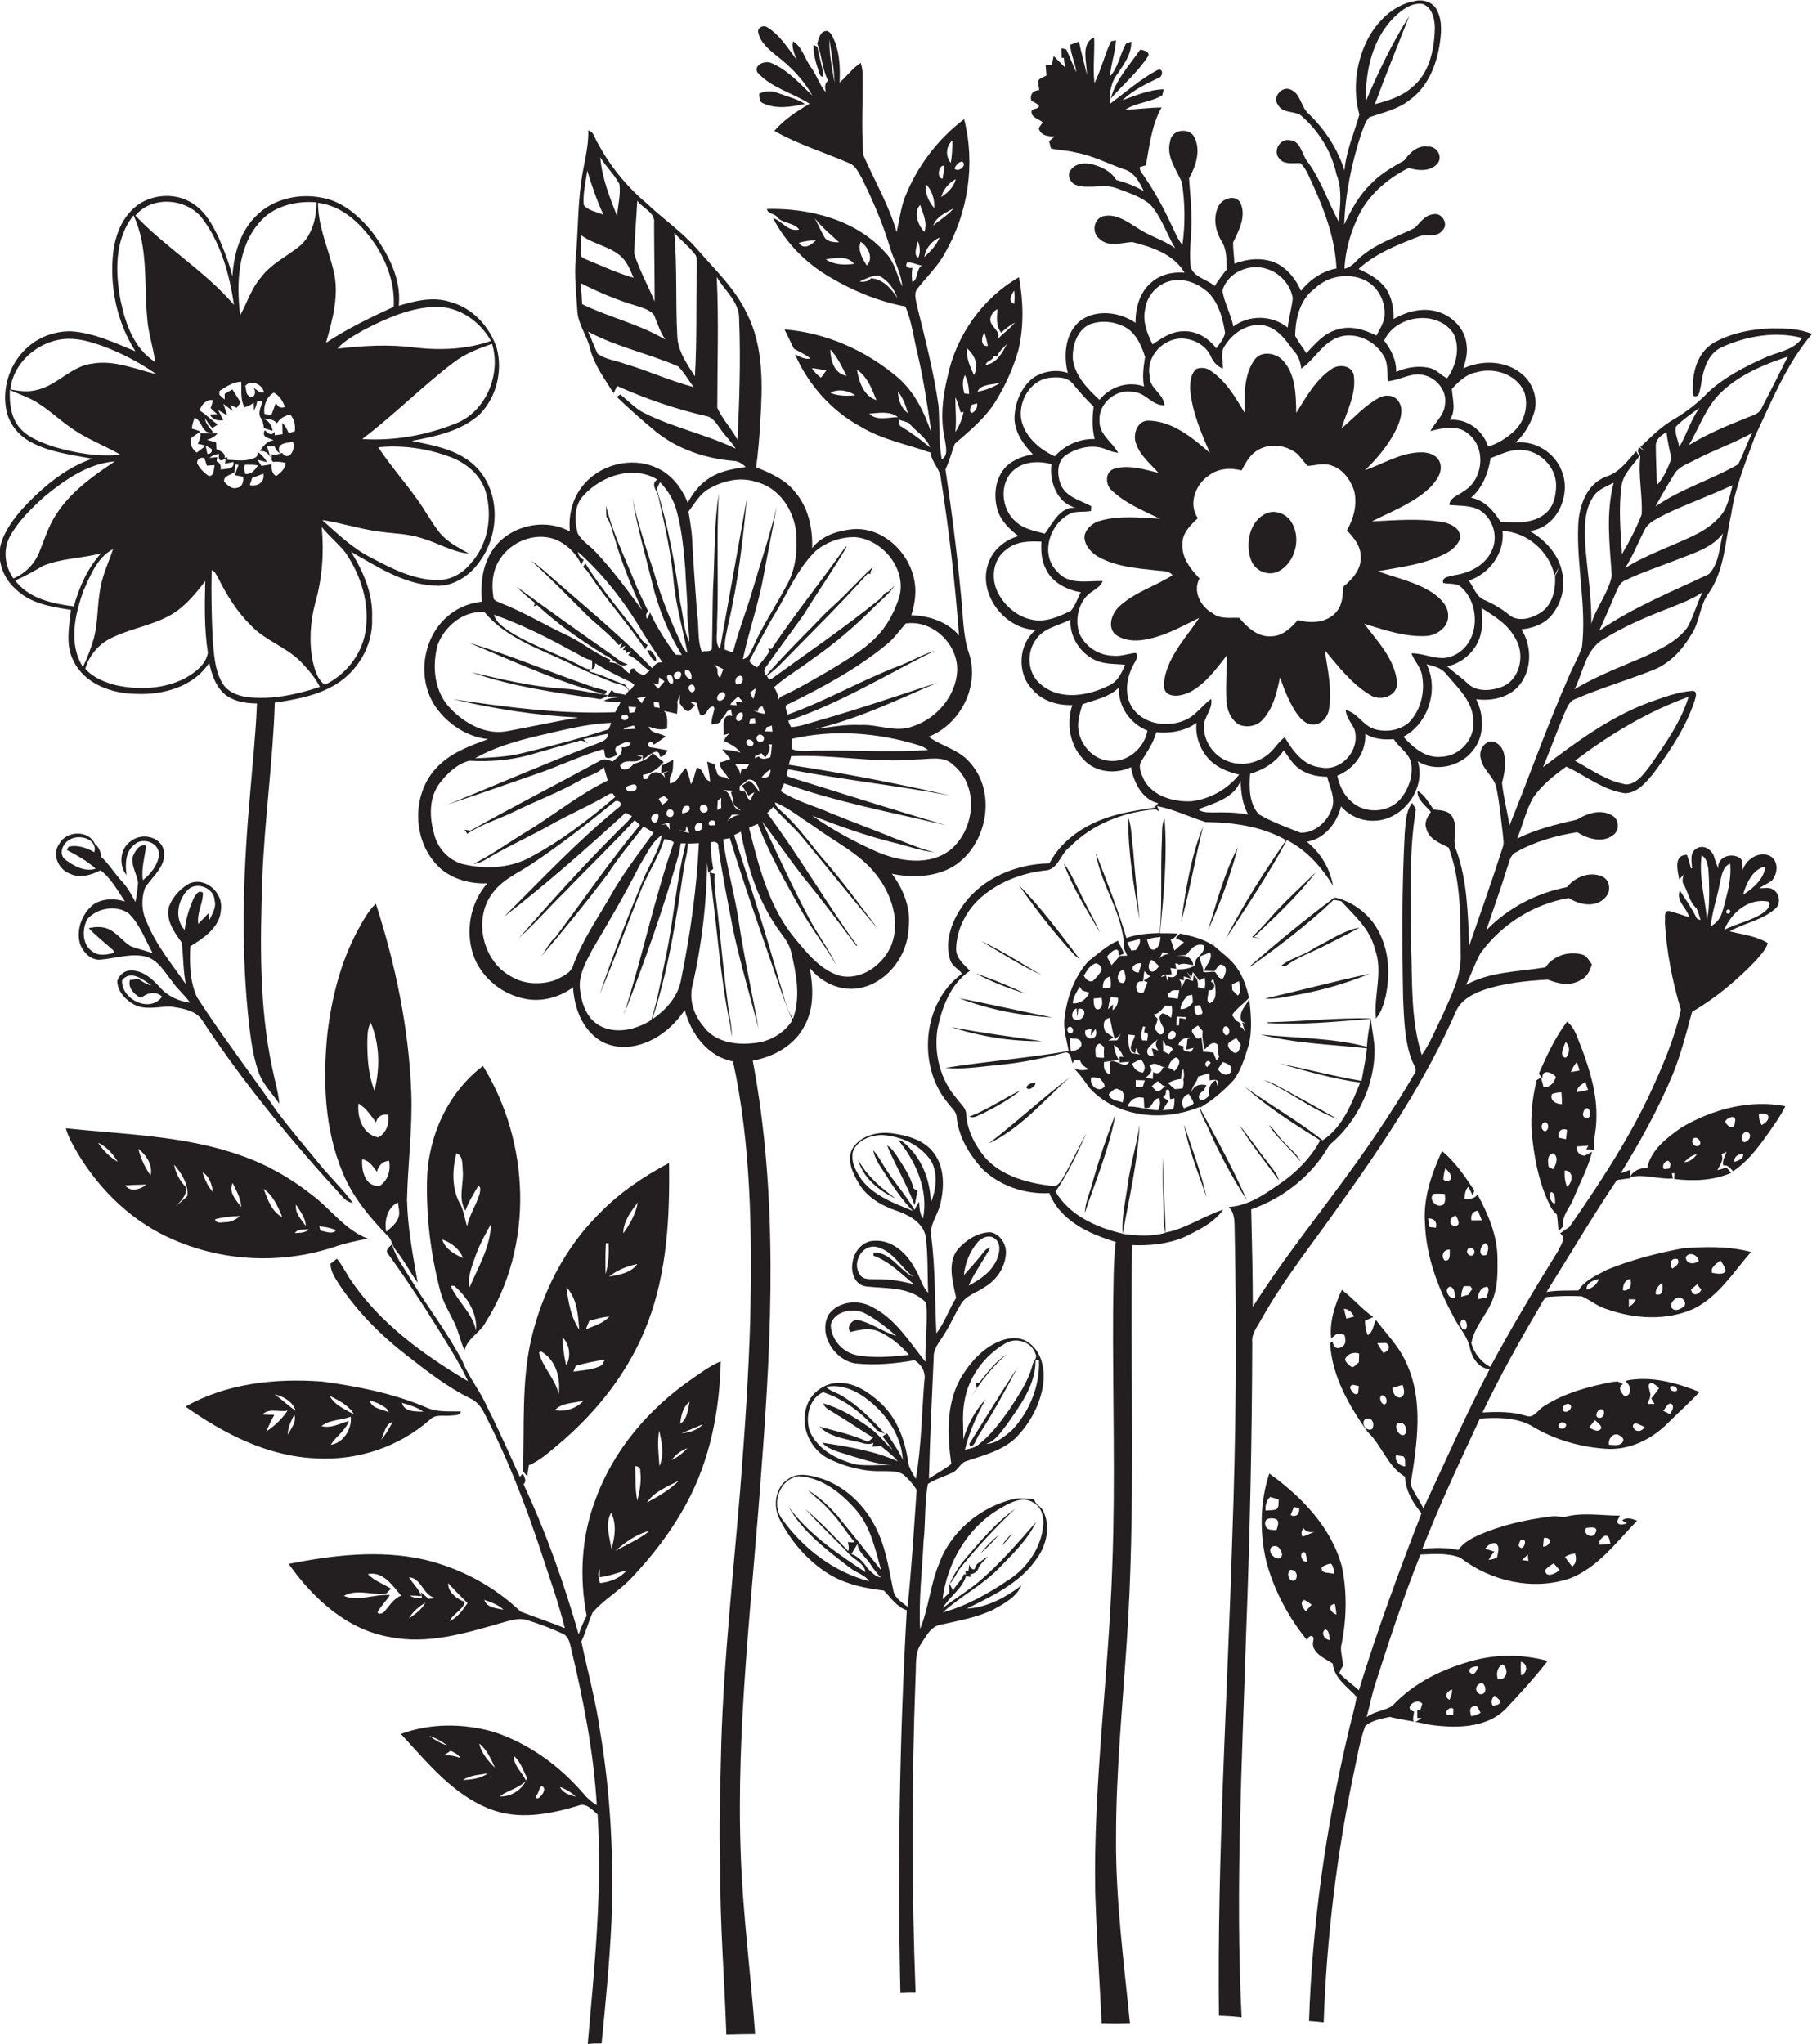
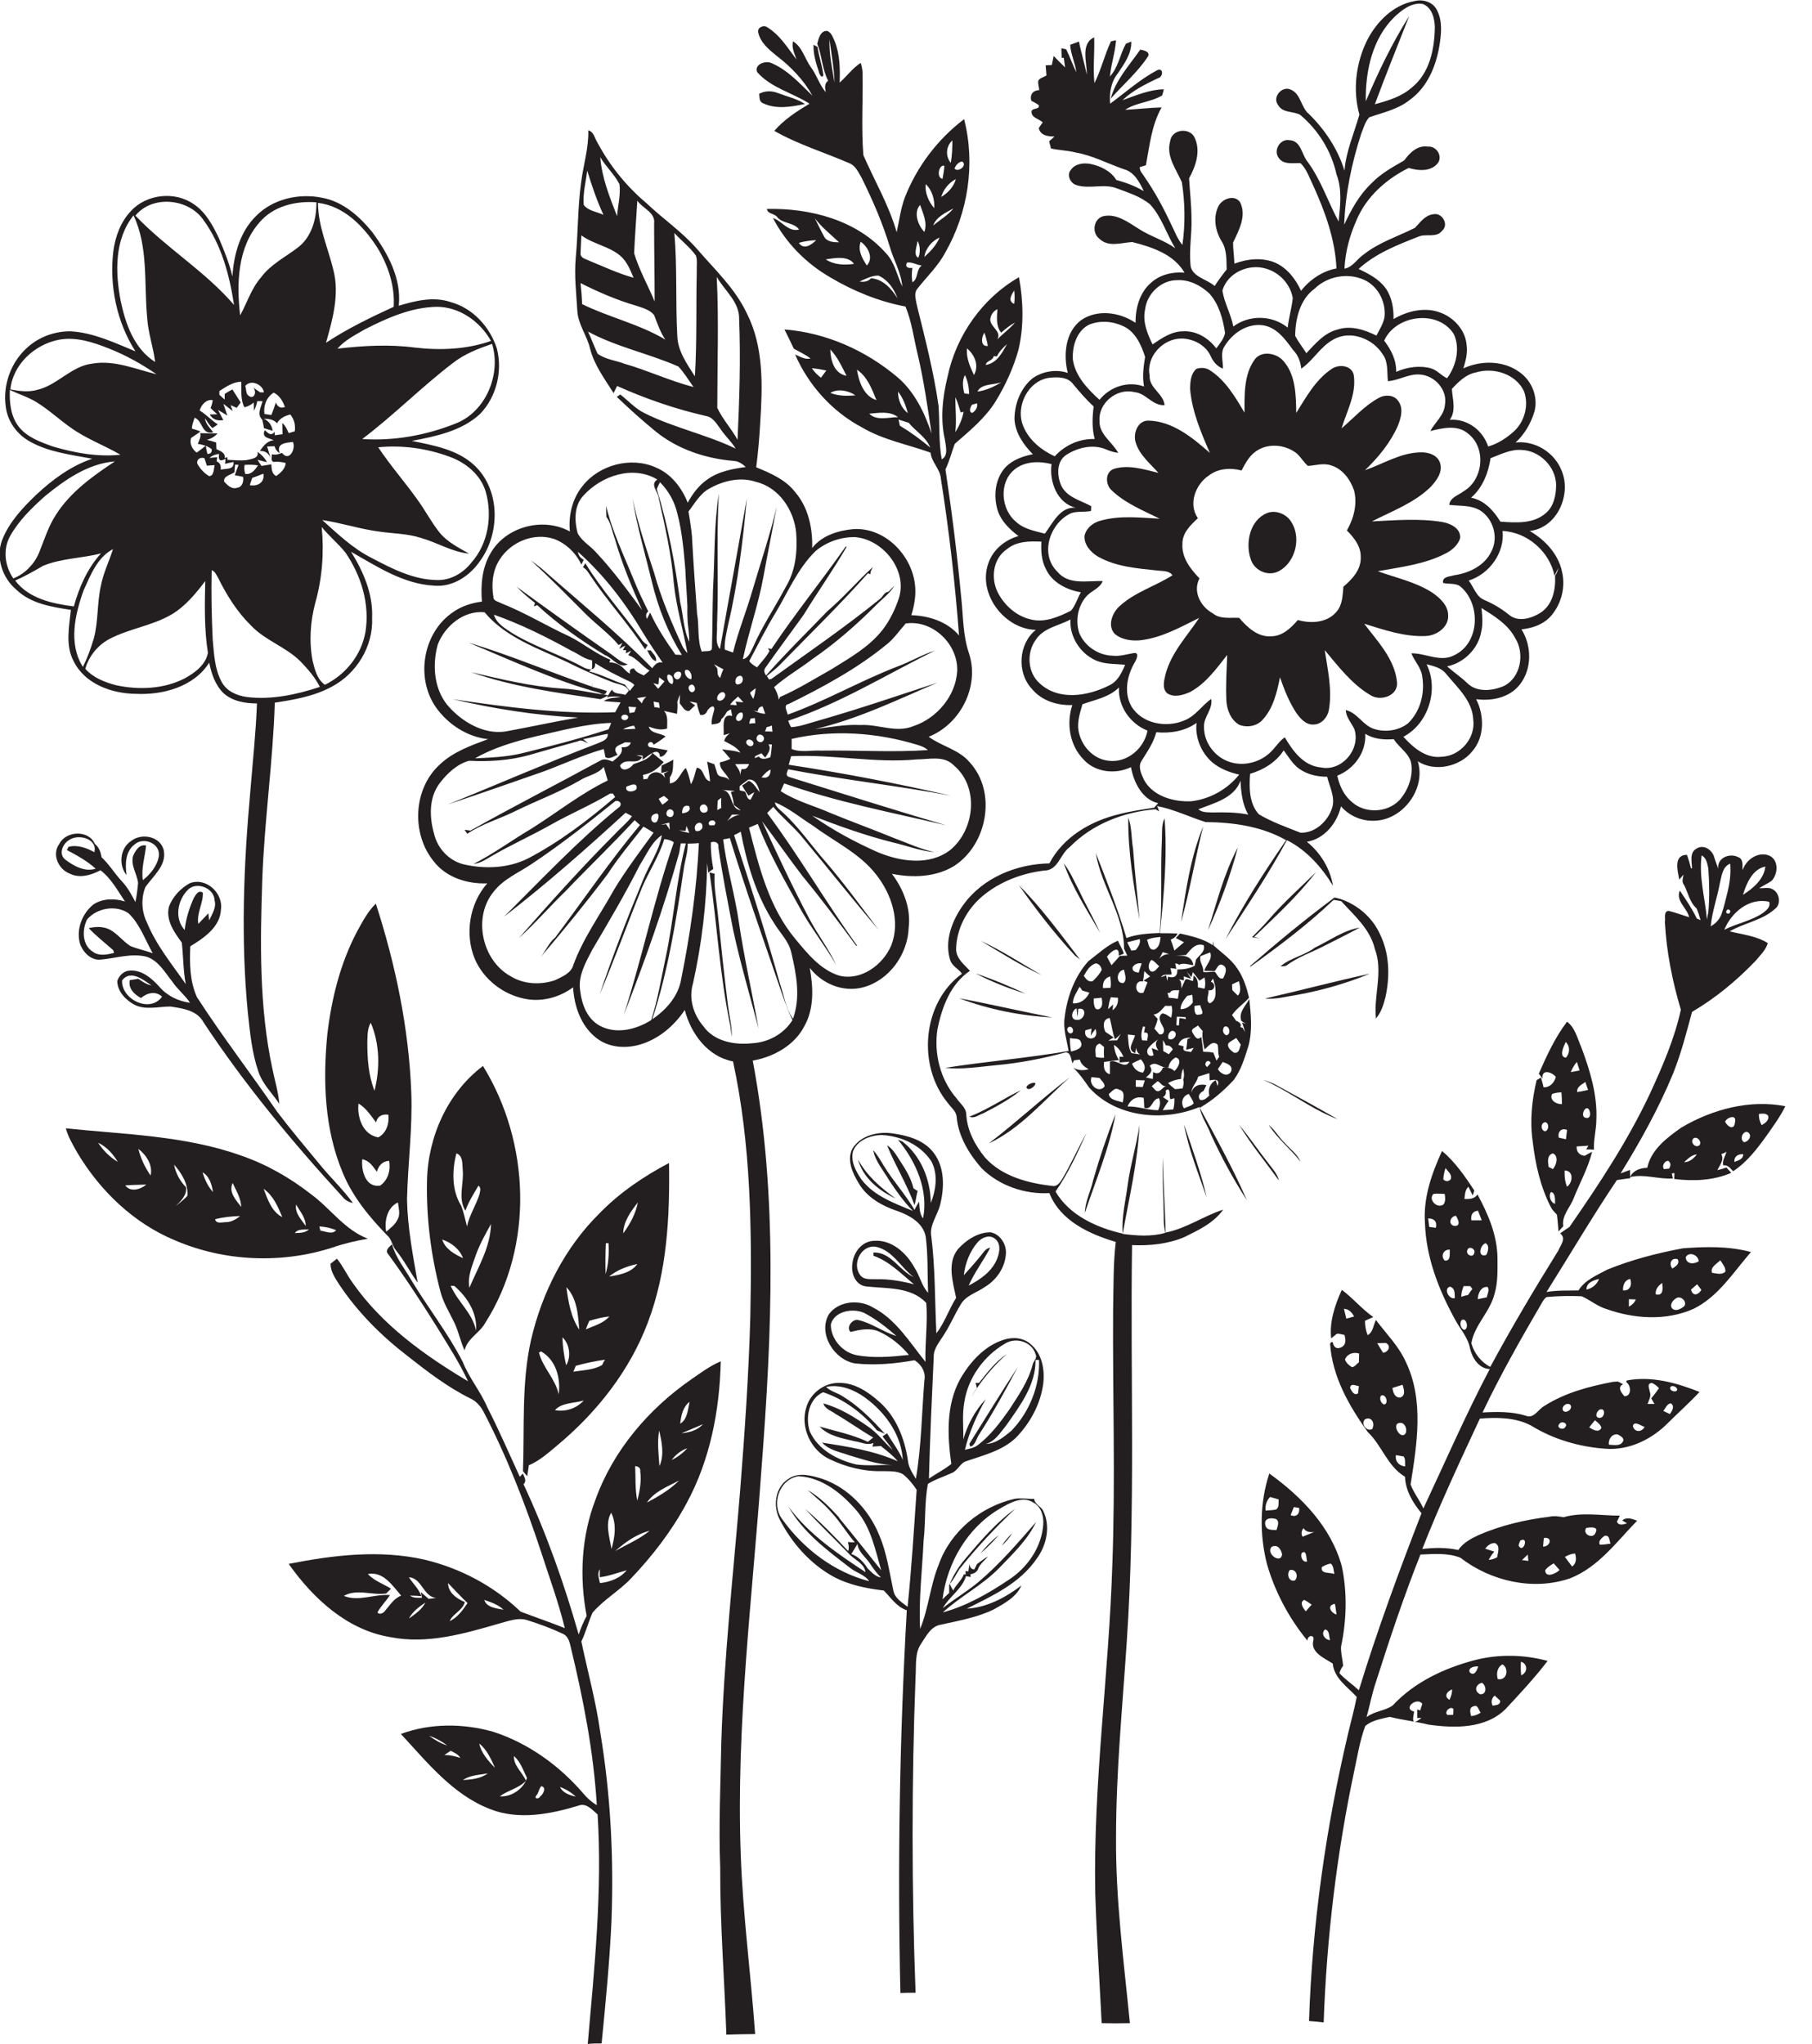
<svg xmlns="http://www.w3.org/2000/svg" version="1.1" id="Layer_1" x="0px" y="0px" viewBox="0 0 679.8 766.9" enable-background="new 0 0 679.8 766.9" xml:space="preserve">
  <g>
    <path fill="#231F20" d="M458.9,453.8c-7.4,2.4-13.9,7.1-21.6,8.6c-0.2-9.5-1-18.9-0.9-28.3c-0.5,8,0.2,15.9,0.2,23.9   c0,1.5,0.3,3,0.6,4.5c-5.2,1.5-10.7,1.1-16,0.4c2.4-13.6,5.7-27.1,6.3-40.9c-1.1,7.7-3.5,15.2-4.5,23c-0.8,5.9-2.3,11.8-1.8,17.8   c-9.7-2.2-20.1-6.9-25.2-15.8c4.7-6.7,8.2-14.4,11.6-21.9c-3.1,5.5-5.7,11.4-8.9,16.9c-0.9,1.4-2,3.3-3.9,2.9   c-9.1-1-18.9-3.6-25.2-10.6c-3.8-4.6-6.8-10.3-7.1-16.3c-0.1-2.5-2.3-4-3.6-5.9c-6.1-7-8.6-16.8-7.2-26c1.7-8.3,4.9-17,12.2-21.9   c-2.2-2.3-5.1-4.6-5.2-8c0.1-7.8,4.1-15.2,10-20.1c6.5-5.4,14.7-8.5,23-9.5c5.3,0,6-6.2,9.6-8.8c8.5-8.7,20.3-13.2,32.2-14.2   l1.4,0.8c-0.2-0.5-0.6-1.5-0.8-2c6.3,1.2,12.1,4.1,18.2,6c10.4,0.1,21.1,1.6,30.2,6.8c-8.2,11.9-16.1,24.1-22.7,37.1   c7.9-12.2,16.1-24.3,23-37.1c7.4,3.7,13.1,10.2,17.3,17.1c-1.1-6.5-4.7-12.4-9.8-16.5c6.6-1.1,11.3-7,12.8-13.3   c3.1,3.6,7.8,5.6,12.5,5.4c10.7-0.2,19.5-12,16.3-22.3c6.3,4.1,15.7,2.1,20.4-3.7c4.7-5.3,4.6-13.5,1.5-19.6   c5.9,0.8,12.6-0.6,16.4-5.5c4.6-5.9,4.5-14.5,0.6-20.7c3.8-0.4,7.6-1.6,10.4-4.3c4.4-4.5,6.3-11.3,4.8-17.4   c-1.4-6.6-6.4-11.9-12.1-15.2c10.4-1.2,15.8-13.8,11.9-22.8c-2.7-6.7-9.9-11.2-17.2-10.4c3.4-3.1,5.8-7.3,7.1-11.7   c1.4-5.4-1-11.4-5.5-14.6c-6-4.5-14.5-4.6-21.2-1.5c0.9-2.9,1.7-5.9,1.2-9c-0.5-5.3-4.6-9.9-9.5-11.8c-5.9-2.4-12.6-0.8-17.9,2.3   c0.1-4-0.6-8.2-2.9-11.5c-2.5-3.5-6.4-5.5-10.2-7.3c6.3-5.8,14.5-9,22.4-12.1c2.8-1.3,6.7,0.6,8.9-2.2c2.8-2.4-0.1-7.1-3.4-6.2   c-3.1,0.4-4.8,3.1-6.8,5.1c-6.4,3.2-13.4,5.4-19.1,9.9c-2.6,1.7-4.1,4.8-7.3,5.4c0.3-6.4,2-12.6,4.6-18.4   c3.7-8.7,11.2-15.3,19.5-19.4c3.6,1.1,8.4,1.5,11-1.9c1.8-2.7-0.7-6.4-3.8-6.1c-3.9-0.6-6.8,2.3-8.9,5.2c-4.4,2.5-8.9,5-12.4,8.7   c-4.5,4.3-7.5,9.8-10.1,15.4c0.4-11.6,2.8-23.1,6.4-34.2c0.9-2.1,1.4-4.4,3-6.1c5.2-1.8,10.9-3,15.3-6.6c6.5-4.7,9.7-12.5,11-20.1   c0.7-4.4,1.3-9.3-0.9-13.5c-1.5-3.1-5.3-4.2-8.4-3.4C522.8,1.8,516.6,8,513,14.9c-4.3,8.6-5.6,18.8-3,28.1c-2,7-5,13.7-5.6,21   c-2.5-8.1-7.3-15.3-13.3-21.2c-3.1-2.5-3-7.6-6.9-9.2c-3.3-1.5-7,2.9-4.7,5.8c1.7,3.1,5.6,2.2,8.3,3.7c6.8,5.7,11.7,13.6,13.6,22.3   c2.2,5.7,1.4,11.8,0.8,17.7c-4-7.4-6.6-15.6-11.7-22.5c-2.2-2.7-2.4-7.8-6.7-8c-3.5-0.7-6.2,3.8-4.1,6.6c1.8,2.7,5.4,1.9,8.2,2   c2.4,2.3,3.4,5.7,4.9,8.7c4.4,9.7,8.1,20,8.6,30.8c-5.3,1-10,4.2-13.3,8.4c-2-4.4-5.2-8.6-9.8-10.6c-4.9-2-10.4-1.4-15.2,0.4   c-0.1-2.7-0.5-5.3-0.5-7.9c2.2-4.6,5.2-10.1,2.6-15.2c-2.1-2.9-6.5-1.3-8,1.4c-2.2,4.2-1.3,9.4,1.1,13.3c2,3.1,1.8,7,1.9,10.6   c-1.6,2-3.1,4-4.5,6.2c-3-2.7-9.1-3.5-9.1-8.4c-0.5-5.6,0.6-11.3,0.4-16.9c0-5-0.6-10.1-0.9-15.1c2.6-4.7,4.6-10.7,1.8-15.8   c-2.3-3.4-8.4-2.4-8.9,1.9c-1.6,5.7,2.3,10.5,4.4,15.4c1.2,7.7,1.3,15.8,0.2,23.5c-2-2.4-3-5.4-4.4-8.1c-2.8-6-6-11.9-9.8-17.4   c-0.7-1.2-1.9-2.2-1.8-3.7c0.6-0.2,1.7-0.5,2.3-0.7c1.4-7.4,2.1-15,5.9-21.7c-4.6,0.1-9.2,0.7-13.7,0.9c4.2-2.8,9.6-2.8,13.9-5.4   c0.2-0.6,0.5-1.7,0.6-2.3c-5.4,0.1-10.4,2.3-15.5,4.1c3.9-3.7,8.6-6,13.4-8.3c1.9-0.4,2.1-4-0.3-3c-6.4,3.4-11.9,8.3-17.7,12.6   c-0.4-4,0.3-8.2,2.9-11.4c2.4-3.6,5.2-7.4,5-11.9c-0.5,0.2-1.5,0.6-2,0.8c-2.2,3.9-2.8,8.8-6,12.3c0.4-4.6,2-9,2.3-13.6   c-0.5,0.1-1.4,0.3-1.9,0.4c-2.4,5.1-3.7,10.7-6.2,15.7c-0.6-5.7,0.1-11.5-0.1-17.2c-5.3,2.5-2.6,9.4-2.8,14   c-0.8-4.2-2.1-8.2-2.9-12.4c-1.1,0.4-2.2,0.8-3.3,1.2c0.2,3.6,1.9,6.8,2.3,10.3c-1.4-2.8-2.4-5.8-3.8-8.6l-1.8-0.4   c0,0.9,0.1,2.7,0.1,3.6l0.8,0c0.2,1.2,0.3,2.4,0.5,3.6c-1.5-1.4-2.9-2.9-4.3-4.3c-0.2,0.9-0.5,2.6-0.7,3.4c-0.6,0-1.7,0.1-2.3,0.1   c0.1,1.3,0.2,2.5,0.3,3.8c-1,0.7-2.6,0.9-3.1,2.1c-0.1,1.2,0.3,2.3,0.4,3.4c-2.4,0.1-3.6,1.7-3,4c1,0.5,1.9,1,2.8,1.6   c0.6,1.9-2.8,0.9-2.7,2.6c0,2.2,2.8,2.6,4.2,3.9c-0.4,0.5-1.1,1.6-1.5,2.2c0.7,2.8,3.5,3.1,5.9,3.1c-0.5,0.5-1.5,1.4-2,1.8   c0.2,0.7,0.5,2,0.7,2.7c3,0.7,6.2,0.7,9.2,1.5c6.4,1.1,12.1,4.2,18.2,6.3c3.8,1,5.8,4.8,7.4,8.2c-3.2-1.9-6.7-3.2-10.3-4.2   c-2.1-3.4-5.9-5.2-9.7-6c-2.6-0.5-5.8-0.1-7.4,2.3c-1.6,1.9-0.1,4.9,2,5.6c5,1.7,10.5-0.7,15.4,1.3c4.3,1.6,8.8,3,12.4,6   c4.3,4.7,6.1,11,9.4,16.4c-4.2-3-9.3-4.4-13.6-7.2c-4-2.5-8.4-5.9-13.4-4.8c-3.7,1-4.4,6.3-1.4,8.5c3.4,3.3,8.3,1.4,12.3,1.2   c7.4,1.9,15.5,4.5,19.6,11.5c-4.5-0.4-9.2,0.7-12.6,3.8c-4.3,3.7-5.8,9.5-5.8,15c-5.9-4-14.3-5.2-20.4-1c-6,4.5-6.7,13.1-5,19.8   c-4.4-1.5-9.5-0.6-13.2,2c-4.5,3.7-6.8,9.6-6.8,15.4c0.3,5.1,3.4,9.6,6.9,13.1c-3.6,0.7-7.3,2-10,4.6c-3.9,4-4.8,10.1-3.5,15.4   c1,4.5,4.5,8,8.1,10.7c-5,1.4-9.6,5.1-11.3,10.2c-4.1,11.4,6,24.7,17.8,25c-6.5,5.2-7.2,16-1.5,22.1c3.7,4.5,9.5,6.3,15.2,6.1   c-2.3,6.9-1,15,4.1,20.3c4.4,5,12.1,5.8,17.9,3c1,5.6,4.2,12.2,10.2,13.5c-0.5,0.6-1,1.1-1.5,1.7c-4.4,0.7-8.8,1.3-13,2.4   c-10.6,2.5-21.1,8.5-26.3,18.5c-12.3,0.2-25.1,5.4-32.4,15.7c-4.1,5.7-7,13.3-4.9,20.3c0.6,2.5,3.3,3.6,4.5,5.4   c-14.9,10.8-16.9,34.5-5.3,48.5c1.2,1.7,3.2,3.1,3.3,5.3c0.7,7.3,4.6,13.7,9.3,19.1c6.6,6.6,16.2,9.9,25.5,9.4   c4,10.3,15,15.4,24.9,18.3c-1,8.4-0.8,16.9-1,25.4c-0.2,32,0.9,64-0.3,95.9c-1.3,41.1-7.2,81.9-6.4,123c0.5,16.3,1.6,32.5,2.4,48.8   c3.5,0.1,7,0.1,10.6,0c-2.3-23.3-5.4-46.5-5.2-69.9c0-24.4,2.4-48.6,4-72.9c3.4-49.6,1.3-99.4,2-149.1c6.6,0.3,13.3-0.4,19.4-2.9   C449.4,461.6,455.3,458.9,458.9,453.8z M523.2,6.3c2.8-2.6,6.4-5.5,10.6-4.8c3.4,1.3,4.4,5.3,4.5,8.6c-0.1,8.2-1.9,17.4-8.7,22.8   c-3.9,3.4-8.9,4.9-13.8,6.2c4.1-11.1,8.6-22.1,12.9-33.1c-6.4,10.1-11.6,21-16.3,32C512.2,26.6,514.9,14.4,523.2,6.3z M454.9,304.8   c-1.8-0.1-3.9,0.1-5.3-1.2c5.8-2.3,13.4-4.1,15.8-10.7c0.2,4.4,0.7,8.9,2.9,12.7C463.8,304.7,459.3,304.7,454.9,304.8z M499.8,303   c-1.6,5.1-6.4,9.6-11.9,9.4c-5.3-2.1-10.7-4-15.6-6.9c-3.7-4-3.7-10.1-3.3-15.2c5-1.5,9.7-4.3,12.6-8.8c1.8,2.4,3.3,5.1,5.8,6.9   c3.1,2.2,6.8,3,10.5,3C498.8,295.2,501,299,499.8,303z M525,300.2c-4.6,4.8-13,5.1-17.9,0.6c-3-2.5-4.6-6.1-5.4-9.8   c6.3-2.5,10.9-8.7,10.5-15.7c3.2,2,7,2.3,10.7,2c2,3.3,6.1,5.4,6.6,9.5C530.1,291.6,528.2,296.6,525,300.2z M540.8,283.9   c-5.8,0.7-10.6-3.4-14.3-7.5c9.4-4.9,13.4-17.8,8.7-27.2c2.8,0.7,5.7,1.4,7.5,3.8c4.1,5,9.7,9.9,10,16.9   C553.7,276.9,547.8,283.7,540.8,283.9z M563.9,257.5c-4.2,1.7-9.9,2.3-13.4-1.2c-2.4-2.3-5.1-4.1-7.6-6.3c6.3-1.3,11.7-6.6,12.8-13   c0.7-2.9,0.4-6,0.1-8.9c4.8,3,9.9,6.1,12.6,11.2C572.2,245.2,570.5,254.5,563.9,257.5z M583.2,216c0.4-0.8,1.1-2.3,1.5-3   c-0.3,1-0.6,2.1-1.3,3c0.3,5.1-0.9,11-5.5,13.9c-3.3,2.1-8.3,3.6-11.7,0.8c-2.8-2.3-6-4.2-9.3-5.6c-3.1-1.2-4-4.9-5.9-7.3   c7.7-2.4,13.6-10.4,12.7-18.6C573,199.6,581.4,207,583.2,216z M570.8,168.8c6.8,0.2,12.9,6.3,13,13.1c0,3.9-0.9,8.3-4.1,10.8   c-4.6,3.9-11.2,3.4-16.8,3c-2.6-4.2-6-8-11-9c4.3-3.7,6.5-9.3,7.3-14.8C562.9,170.5,566.7,168.5,570.8,168.8z M553.8,139.7   c6.6-2,15,0.6,18,7.2c1.8,5.2,0.2,11.3-3.9,15c-2.8,2.5-6,4.6-9.6,5.6c-2-6.1-7.8-10.5-14.4-10c2.5-3.4,1-7.8,0.8-11.6   C547.2,143.2,550,140.4,553.8,139.7z M545.4,125.3c2.5,5.3,0.9,12-2.5,16.6c-2.2-1-3.7-3-6-3.7c-4.3-1.2-9-0.5-13.1,1.3   c0.1-4.4-1.9-8.3-4.5-11.7C523.6,118.1,539.5,116,545.4,125.3z M493.2,108.3c4.8-4.7,12.5-6.1,18.6-3.3c5.3,2.4,8.3,8.5,7.6,14.1   c-0.5,2.5-1.9,4.6-3,6.8c-4.5-2.2-9.6-3.9-14.5-2.3c-5,1.2-8.4,5.3-11.8,8.9c-1.4-2.2-3-4.2-4.2-6.5   C486,119.5,487.7,112.3,493.2,108.3z M488.2,138.3c4.5-3.1,7.2-8.3,12-10.9c6.4-3.7,14.9-0.4,18.6,5.6c2.1,2.9,1.5,6.6,1.9,10   c4.1-0.3,7.8-2.8,11.9-2.5c5.6,0.3,10.5,5.7,9.5,11.3c-0.3,4-3.7,6.6-5.5,9.9c4.6-1.1,10.2-2.5,14.2,1c6.9,5.3,5.7,17.3-1.7,21.6   c-1.9,1.5-5.1,2.3-5.4,5.1c3.9,0.5,8.1,0,11.6,2.1c4.9,3.1,7,10.1,4.2,15.4c-2.5,5.3-8.3,8.1-13.9,8.9c-1.6,0.5-4.7,0.5-4.2,2.9   c2,0.5,4.3,0,6.2,1.1c8,6.3,7.8,21.4-2,26c-5.2,2.8-10.7-0.8-16.1-0.7c1.2,3.1,3.8,5.5,4.1,8.9c1,6.2-0.8,13-5.4,17.4   c-3.5,2.7-8.4,3.4-12.6,2.1c-4.3-1.3-6.3-6.1-10.7-7.1c0.1,2.7,2.1,4.8,3.2,7.1c2.5,7.5-4.7,16.1-12.6,14.4   c-6.5-0.6-10.5-6.2-13.5-11.3c-2.3,1.6-3.7,4.2-5.8,6c-3.9,3.5-9.7,4.9-14.7,3.3c-5.6-1.7-9.8-7.2-9.8-13   c-0.3-3.9,3.4-6.7,2.7-10.7c-3.5,2.5-5.9,6.4-9.9,8c-6.8,3-16.1,1.4-20.1-5.3c-2.9-5.3-1.5-11.8,1.5-16.7c0.5-0.9,1.6-3.5-0.5-3.2   c-2.6,0.4-5.2,1.3-7.9,1c-5.4-0.1-10.6-3.6-12.6-8.5c-1.5-4.6-0.6-10,2.6-13.7c1.9-2.2,5.1-3,6.2-5.8c-5.7-0.2-12.8,1.6-17-3.5   c-6.8-6.6-2.8-18.4,5.2-22c2.4-0.8,5-0.3,7.4-0.8c0-0.4,0.1-1.4,0.1-1.8c-4-2.2-9.2-3.3-11.3-7.8c-1.6-3.7-1.8-9.1,2-11.5   c4.4-2.8,10.2-4.1,15.1-1.9c1.4,0.6,2.8,1,4.3,1.2c-2.2-4.1-7.2-6.9-7-12c-0.5-6.7,6.5-12.4,13-10.8c4.4,0.3,6.8,5.2,11.4,4.9   c-0.4-4.4-5.9-6.4-5.6-11.1c-1.4-7.2,5.1-14,12.1-13.9c4.5,0.1,9.1,2.6,10.9,6.8c0.9,2,2.4,3.7,4.5,4.5c0.1-2.8-1.1-5.9,0.6-8.4   c2.9-4.8,8.3-8.6,14.2-7.9c5.3,0.7,8.6,5.3,11.5,9.3C487.1,133.3,487.9,135.8,488.2,138.3z M475,100.8c5,1.4,9.2,5.9,10,11.1   c-0.4,3.7-1.5,7.3-1.9,11c-5.8-4.7-14.4-4.9-20.4-0.4c-0.9-4.7-3.4-8.9-4.1-13.5C460.6,102.2,468.6,98.8,475,100.8z M429.6,116.1   c0.7-6,6.1-11.1,12.2-11c4.5-0.2,8.7,2,11.9,5c3.6,4,5.1,9.5,5.9,14.8c-0.4,2.2-2,4-3.3,5.8c-2.9-3.9-7.5-6.7-12.5-6.4   c-4.3,0-8,2.6-11.4,4.9C430.4,125.1,428.6,120.7,429.6,116.1z M408.6,121.8c4.1-1.7,8.9-1.3,12.9,0.6c4.5,2.1,6.7,7.1,8.1,11.5   c-0.6,3.7-1.1,7.4-0.4,11.1c-6-2.2-12.8,0.1-16.7,5c-4.5-4.1-9.1-8.9-10-15.1C402.2,130,403.9,124.1,408.6,121.8z M383.9,159.9   c-3.1-7.3,1.8-17.3,10-18.2c3-0.3,6.7-0.3,8.7,2.4c2.4,2.9,4.9,5.8,7.7,8.4c-0.5,4-0.7,8.2,0.4,12.2c-5.7-0.2-11.2,2.3-15,6.5   C390.7,168.9,386,165.1,383.9,159.9z M381.1,195.7c-5.5-4.6-6.4-14.4-0.8-19.3c3.9-3.4,9.4-3.5,14.2-2.3   c-0.9,6.6,2.1,14.7,9.1,16.4c-5.8-0.6-8.7,5.8-11.6,9.7C388.2,199.2,384.1,198.5,381.1,195.7z M386.8,232.4   c-5.4-1.2-9.9-5.2-12.4-10c-2.8-5.4-1.9-12.9,3.4-16.4c3.6-3,8.5-3,12.9-2.8c-0.2,3.4,0,7,1.6,10.1c2.3,5.2,7.9,8,13.2,8.9   c-1.3,2.3-2,4.9-3.7,6.9C397.2,231.4,392,233.7,386.8,232.4z M390.2,256.5c-4.7-4-5.2-11.6-1.6-16.5c2.9-4.5,8.6-5.2,13-7.6   c-0.4,6.4,3.6,12.7,9.4,15.3c3.5,1.6,7.4,1.3,11.1,1.7c-1.3,3.1-2.8,6.3-6.1,7.8C408.2,261.1,397.4,263,390.2,256.5z M415.9,285.4   c-5.9-0.6-10.4-5.8-11.3-11.4c-0.5-3.4,0.6-6.6,1.5-9.8c4.7-1.7,10-2.6,13.7-6.3c-0.4,7.1,4.2,13.6,10.7,16.2   C429.3,280.7,422.9,286.3,415.9,285.4z M429.2,292.6c-1-2.2-2.4-5-0.9-7.2c2.1-3.4,4.5-6.8,5.5-10.7c5.3,0.5,10.8-0.4,15.1-3.5   c-0.6,5.5,1.7,11.1,5.9,14.8c2.9,2.4,6.5,3.8,10.1,4.6c-4.4,5.5-11,9.2-18,10C440.4,300.9,432.6,298.8,429.2,292.6z" />
    <path fill="#231F20" d="M301.8,384.9c3.7-6.6,3.3-14.5,2-21.8c4.6,6,12.6,9.3,20,7.3c9.8-2.6,16.8-12.4,17.1-22.4   c0.9-7.3-2-14.5-6.3-20.2c7.7,1.6,16.4,1.3,23.3-2.9c12.5-8,16.2-27.7,5.9-38.9c-4-4.8-10.5-6-15.4-9.6   c11.9-4.7,19.1-18.8,15.2-31.1c-2.4-6.8-2.2-14.1-3-21.3c-1.5-16-3.5-32-5.9-47.9c1.5-3.1,2.3-6.4,3.5-9.6   c5.5-4.8,11.4-9.6,15.3-15.9c3.7-6,6.7-12.6,8.6-19.4c2.1-8.9,1.8-18.3,0.2-27.2c-13.7,7.8-23.6,21.9-26.8,37.3   c-1.9,7.7-2.8,15.9-1,23.7c0.3,2.3,1.4,6-1.2,7.3c-1.2-6.6-0.7-13.4-1.2-20.1c-1.8-12.8-5.1-25.4-8.2-38c-0.3-1.9-1.1-4.1,0.2-5.8   c3.5-4.5,7.8-8.5,10.5-13.6c8.6-15,11.4-33.3,7.1-50.1c-9.9,7.5-17.7,17.8-22.2,29.3c-1.6,4.2-2.1,8.7-3.1,13.1   c-2.9-10.1-8.3-19.3-12.5-28.9c-0.8-10.4-0.1-20.8-0.3-31.1c-0.1-1.2-0.3-2.4-0.7-3.5c-3.1,2-5.2,5-7.9,7.4   c0.2-5.2,0.1-10.5-1.8-15.4c-0.7-1.5-1.2-3.3-2.8-4c-2.6-0.2-3.3,2.9-3.8,4.8c1.8,4.5,1.8,9.5,4.1,13.9c-1.5,1-1.2,2.7-0.9,4.3   c-2.4-2.8-3.4-6.5-5.6-9.4c-2.3-3.2-3.2-7.6-6.7-9.7c-0.6,2.4,0.6,4.6,1.3,6.8c-3.3-4.3-6.2-9.2-11-12.1c-1.4-1-3.9,0.2-3.3,2.1   c0.8,3.7,4,6.3,6.8,8.6c5.4,4.1,10.2,9.1,13.5,15c-4.7-4.5-9.2-9.6-15.3-12.2c-2.2-1.1-6.7,0.4-5.4,3.4c5.2,5.9,13.2,7.7,19.6,11.8   c-4.8,2.9-9.5,5.9-13.2,10.2c8.9,5.1,18.9,8.1,28.3,12.2c2.3,1,3.3,3.5,4.5,5.5c4.1,8.3,7.8,16.8,10.5,25.7c1.4,5,4.3,9.7,4.7,15   c-2-4.2-2.8-9.1-6.2-12.6c-11-12.4-28.5-16.9-44.6-16.5c0.3,2,3,1.6,4,3.2c2.2,2.4,6.1,1.8,8.1,4.5c-4,1.1-6.4-3.2-9.8-4.3   c4.8,9.3,12.4,17,21.4,22.2c8.7,5.2,18.3,9.1,28.3,11c2.4,5.7,3.1,12,4.6,18c2.3,9.8,3.7,19.7,5.2,29.7   c-2.6-7.8-6.3-15.6-12.7-21.1c-11.9-10.1-26.9-16.8-42.5-18c1.2,2.4,2.4,4.8,3.5,7.2c2.1,1.2,4.4,2.2,6.3,3.7   c-2.1,0.5-3.9-0.7-5.8-1.5c5,11.5,13.9,21.4,25,27.3c7.9,4.7,17.1,6.4,25.8,9.5c0.4,3.7,3.7,6.2,3.9,9.9   c3.1,19.5,5.3,39.1,6.8,58.7c-4.4-5.2-11.3-7.4-17.9-7.6c1.2-3.9,1.9-8,1.3-12c-1.5-11-11.5-21-23-20.3c-5.7,0.5-11.9,2.4-15.5,7.1   c0.2-7.4-1.4-15.2-6.4-21c-3.6-4.7-9.3-7.1-14.6-9.3c0.7-5.5,1.2-11,1.5-16.6c0.9-13.8,1.4-28.5-5-41.1   c-4.4-9.4-12.1-16.5-18.8-24.3c-5.6-6.4-12.7-11.2-18.9-17.1c-7.5-6.3-13.7-14-18.3-22.6c-1.1-1.6-1.3-4.1-3.5-4.7   c0.2,6.7-1.9,13.1-2.7,19.7c-1.3,9.3-1.1,18.7-2,28.1c-0.6,6.7,0.2,13.3,0.6,20c0.3,5.1,3.7,9.3,4.8,14.2   c1.6,6.2,5.5,11.3,8.8,16.6c0.4-0.9,0.9-1.8,1.3-2.7c10.7,4.8,22,8.7,33.5,11.3c2.6,0.5,3.9,3,5.4,5c1.7,2.5,4,4.6,5.6,7.2   c-11-5.3-23.2-7.8-34.2-13.3c-3.5-1.7-6.1-4.7-9.1-7c-0.3,0.2-1,0.7-1.3,0.9c4.7,4.5,9.5,8.8,14.5,12.9   c8.2,6.7,18.7,10.2,29.1,11.1c1.9,0,3.5,1.1,4.8,2.3c-5.1,0.7-10.4,1.7-14.6,4.8c-3.1,2.2-5.4,5.3-7.2,8.6   c-2.2-5.6-6.2-10.8-11.9-13.2c-9.3-4.2-21.3-1.1-27.6,7c-3.8,4.7-5.3,11-4.7,17c-10.1-5.6-24.3-1.8-29.9,8.4   c-3.1,5.4-3.6,11.8-3.1,17.9c-3.9,0.5-7.7,1.7-10.9,4c-11.2,7.6-14.1,24.5-6.4,35.6c4.5,6.4,11.8,11.2,19.6,12   c-6.5,2.4-13.2,4.8-18.2,9.6c-9.9,9.1-10.6,25.8-2.3,36.1c4.7,6.2,12.7,8.7,20.2,8.4c-6.7,7.6-8.5,19-4.7,28.3   c3.3,7.7,10.6,13.4,18.8,15c6.3,1.3,13-0.5,18.1-4.3c0.4,7,2.9,14.4,8.6,18.9c4.6,3.7,10.9,4.2,16.4,2.6c7-2,12.9-7,16.9-13   c2.3,8.9,8.6,17.5,18.1,19.3c6.8,31.4,7.1,63.6,6.5,95.6c-0.6,21.7-2.1,43.4-3.8,65.1c-2.6,31.6-6.1,63.2-7.1,94.9   c-0.3,15.7-1,31.4-0.4,47c-0.1,20.8,1.6,41.7,2.3,62.5c3.6-0.1,7.2-0.2,10.8-0.2c-1.6-22.4-4.6-44.8-5.4-67.3   c-1.8-48.5,4.4-96.7,7.8-145c3.9-50.9,6.2-102.5-3.3-152.9C290.2,396.5,298.1,392.2,301.8,384.9z M380.5,109c0.2,1.6,0.2,3.3,0,5   C378,113,379.4,110.6,380.5,109z M374.2,116c-0.2,3-0.6,6.3,1.4,8.8c1.6-1.4,3.3-2.8,5.2-3.8c-2,2.4-4.5,4.1-6.6,6.3   c1.6-3-2.5-4.5-2.7-7.3C371.6,118.3,372.6,116.7,374.2,116z M372.8,133.6c0.3,0,0.9,0.1,1.2,0.1c0.9-1.8,2.3-3.3,3.8-4.6   c-1.9,3.3-3.8,7.2-8,7.8C370.1,135.2,372.5,135.4,372.8,133.6z M369.3,124.8c0.6,1.6,1,3.3,1.3,5   C367.7,130.1,368.2,126.4,369.3,124.8z M375.7,143.4c-2.8,1.7-5.8,3.1-9,3.5C368.2,143.8,372.8,144.5,375.7,143.4z M364.7,154.9   c-1.4-0.3-0.6-2.4,0-3.1c0.5-0.1,1.3-0.3,1.8-0.5C367,152.6,365.9,154.4,364.7,154.9z M362.8,130.7c2.9,2.5,4.6,6.4,2.6,10   C363.9,137.5,362.4,134.2,362.8,130.7z M362,140.7c1.1,2.2,1.5,4.6,1.6,7.1c-0.4,0-1.3-0.1-1.8-0.2   C361.2,145.4,360.9,142.8,362,140.7z M358.4,149c0.9,1.8,1.4,3.8,2,5.7l1.1-0.2c-0.5,2.7-1.6,5.3-3.1,7.6   C358.9,157.8,358.4,153.4,358.4,149z M311.2,14.8c0.7,5.4,1.7,10.7,1.9,16.2C312.2,25.6,311,20.3,311.2,14.8z M299.7,91.1   c2.1-0.6,4.3-0.9,6.5-1C304.4,91.9,301.5,93.9,299.7,91.1z M305.7,81.9c2.6,3.4,6,6.1,9.1,9c-1.8,0-4-0.1-5.3-1.6   C308.1,86.9,307,84.4,305.7,81.9z M309.8,97.3c3.4-0.5,8.3-1.5,10.6,1.7C316.8,99.5,312.9,99.4,309.8,97.3z M322.9,90.7   c2.7,1.8,5,6.1,2.3,8.9C323.5,97,321.7,93.9,322.9,90.7z M326.8,104.4c-1.1,1.2-2.7,1.5-4.3,1.2c2.3-1,4.6-2.3,7.1-2.2   c3.5,1.6,5.8,4.9,7.1,8.5C334.5,108.4,331.3,104.7,326.8,104.4z M346.8,96.4c0.4-3.2,2.8-6,5.7-7.3C351.3,92,349.1,94.3,346.8,96.4   z M361,60.6c2.1,1.5-1.7,4.3-2.9,2.6C358.6,62,359.6,60.7,361,60.6z M357.3,52.7c0,2.8-0.1,5.7-0.6,8.4   C354.6,58.6,354.9,54.8,357.3,52.7z M358.6,67.2c-0.8,2.9-3,5.2-5.5,6.7C354,71,355.9,68.6,358.6,67.2z M354.3,62.2   c-0.1,1.6-0.4,3.3-0.7,4.9C351.2,66.7,352.2,61.6,354.3,62.2z M357.7,78.2c-2.1,2.6-5.1,4.3-7.6,6.4   C351.3,81.3,354.8,79.8,357.7,78.2z M347.3,69.1c2.4,2.2,3.4,5.8,3.2,9C348.4,75.7,346.9,72.3,347.3,69.1z M345.2,76.9   c1.1,3.2,2.8,6.6,1.6,10.1C344.4,84.6,342.6,79.6,345.2,76.9z M344.2,90.4c1,1.4,1.2,4.5,0.3,6.3C342.5,95.7,344.1,92.2,344.2,90.4   z M342.3,105.9c-0.3-1.8-0.3-3.6,0-5.4c-1.4,0.2-3-0.2-2-2c1.8-0.3,3.6,0.9,5.5,1.1C343.6,101.2,344.6,104.6,342.3,105.9z    M308,141.7c-1.3-1-2.5-2.1-3.4-3.6c1.8,0.2,3.6,0.5,5.4,0.9C309.3,139.9,308.7,140.8,308,141.7z M317.6,141   c-4.7-0.9-6-5.8-6.1-9.9C314.2,133.9,315.8,137.5,317.6,141z M311.5,147.4c2.8-1.7,6.8-0.9,9.4,0.9   C317.8,148.6,314.5,148.6,311.5,147.4z M321.5,138.7c3.9,2.6,5.6,7.2,7.3,11.4C324,148.6,322.2,143.1,321.5,138.7z M326.1,155.2   c3.5-0.3,7.8-1.1,10.8,1.3C333.4,156.5,328.9,158,326.1,155.2z M340.6,155c-2.5-1.9-3.7-5-3.7-8.1   C338.8,149.3,339.8,152.1,340.6,155z M337.6,159.7c-0.1-0.6-0.4-1.7-0.5-2.3c1.3,0.4,2.5,0.8,3.8,1.2c2.6,3.2,6.5,5.3,8.1,9.3   C345.4,164.9,341.6,162.1,337.6,159.7z M239.1,75.3c2,2.9,6.9,4.4,6.3,8.6c0,9.7,0.2,19.4,0.2,29.2c-2.5-6-5.8-11.8-7.7-18.1   C238.2,88.5,238.7,81.9,239.1,75.3z M232.4,69.1c0.5,4-0.6,8-0.9,12c-2.8-7.2-5.7-14.4-6.3-22.1C227.3,62.5,230.5,65.4,232.4,69.1z    M220.3,64c1.7,5.6,3.6,11.2,6.1,16.6c-2.5-1.2-5.6-1.4-7.4-3.7C218.6,72.6,219.8,68.3,220.3,64z M218.1,88.3   c5.4,4,13.4,4.4,17,10.5c1.1,1.7,1.8,3.6,2.6,5.4c-5.8-1.6-11.3-4.2-16.9-6.5c-1.2-0.6-3.1-0.9-3-2.7   C217.9,92.8,218,90.5,218.1,88.3z M217.8,106.2c6.7,3.4,13.7,6.4,20.9,8.5c2.4,0.8,5.1,1.5,6.7,3.5c1.2,3.1,2.3,6.4,4.2,9.2   c-9.7-5.8-21-8.3-31.2-13.3C218.3,111.6,218.1,108.9,217.8,106.2z M234.4,136.5c-3.4-1.3-7.2-1.6-10.2-3.8   c-1.3-2.7-2.3-5.6-3.6-8.3c10.7,5.8,22.8,8.2,33.9,13.1c2.2,2.3,3.8,5.1,5.7,7.7C251.3,142.9,243.1,139,234.4,136.5z M261.4,101.9   c-0.3,13.1,0.1,26.2-0.7,39.3c-2.9-4.6-6.4-9.4-6.6-15.1c-0.7-12.9,0-25.9-1.1-38.7c2.6,2.9,5.8,5.3,8.1,8.5   C261.7,97.8,261.3,99.9,261.4,101.9z M276.7,165c-2.3-4.2-5.6-7.7-7.6-12c0-16.4,0.6-32.7-0.2-49.1c3,5.2,8.6,9.4,8.4,15.9   C277.9,134.9,277.4,150,276.7,165z M297.5,382.2c-2.7-3.9-3.4-8.8-4.9-13.2c-5.2-18.7-11.2-37.2-17.2-55.7c0.6-0.3,1.9-0.9,2.5-1.3   c2.3,12,5.8,24,12.5,34.3c2.2,3.7,5.6,6.8,6.5,11.2C298.8,365.6,300.4,374.2,297.5,382.2z M269,289.9c-0.3-1.1-0.7-2.1-1-3.2   c-0.7-0.2-2-0.7-2.7-1c0.4,2.5,0.9,4.9,1.1,7.4c-2.7-0.5-2.1-4.8-5-5.1c-0.7,2-1,4.3-2.2,6.2c-0.5-2.1-1-4.2-1.9-6.1   c-2.1,1.8-2.8,5.5-6,5.8c0-0.6,0-1.7,0-2.3c1.5-1.9,1.1-4.4,1.3-6.6c-1.4,0.8-2.9,1.5-4.4,2.2c-0.1,0.9-0.1,1.8-0.1,2.8l2.7-0.7   c-0.4,0.2-1.3,0.7-1.7,0.9c0.1,0.4,0.3,1.3,0.4,1.7c-1.5-2.9-5.5-3-6.6,0.3c-0.4,0-1.1,0.1-1.5,0.2c0-0.4-0.1-1.3-0.2-1.7   c3.2-0.5,5.7-2.4,7.8-4.8c-1.5-1.1-2.8-2.3-4.2-3.4c-1.6,2.6-4.6,3.2-7.2,4.2c-1.1,1.7-4.3,3.2-5,0.5c2.2-3.3,6.5,0.2,8.3-3.2   c-0.5-0.2-1.6-0.5-2.2-0.7c0.6,0,1.8,0.1,2.4,0.2l0,1.5c1.6-1,6.1-5.4,6.5-1.1c1.5,0,2.2-1.3,2.9-2.4c-2.3-0.4-4.5-0.9-6.8-1.2   c-1.8-1.2,0.9-3.1,1.5-0.9c1.5-0.9,3.1-2,4.5-3.1c-2-1.4-5.6-1-6.3-3.7c2.2,0.8,4.5,1.5,6.9,0.7c-0.1-2.3,0.5-4.7-1.2-6.6   c1.6,0.4,3.3,0.7,4.9,1.1c0.1-1.5,0.3-3,0.1-4.5c0.3-0.9,0.6-1.8,1-2.7c0,0.8-0.1,2.5-0.1,3.3c1.1,1.1,1.7,3.1,3.6,2.8   c0.5-0.5,1.6-1.6,2.2-2.1c-0.5-0.3-1.6-1-2.1-1.4c0.7,0.1,2,0.3,2.7,0.5c0.3,1.5,0.7,3,1.3,4.5c1.2,0.2,2.1-0.3,2.6-1.4   c0.3-0.9,2.6-3,2.7-0.8c-0.4,2-1.2,3.8-1,5.8c1.4-0.3,3.4-0.1,3.6-2c1-0.8,1.6-1.9,2.2-2.9c0.3-0.2,1-0.6,1.4-0.8   c0.1,0.6,0.4,1.8,0.5,2.5c-4.3-1.2-3,4.7-3.2,7.2c0.6-0.2,1.7-0.5,2.3-0.7c-1,0.8-1.8,1.6-2.1,2.9c2.2,1.2,4.7,2.2,6.1,4.4   c-2.2-0.9-4.6-0.9-6.9-1.3c0.8,0.9,2.3,2.7,3.1,3.6c-1.3,0.6-2.5,1-3.9,1.3c-0.3,2.8,2.8,4.2,3.5,6.8   C272.4,290.8,269.6,292.2,269,289.9z M270.6,303.1c-0.4,0.2-1.1,0.6-1.5,0.8c0-1.2,0.1-2.4,0.2-3.6c0.3-0.3,1-0.8,1.3-1   C270.5,300.5,270.5,301.8,270.6,303.1z M268.4,308.9l-0.4,0.7c-0.4,0-1.3,0-1.8,0C264.8,308,268.3,306.8,268.4,308.9z M263.8,301.8   c1.6-0.3,2.5,2.6,0.8,3C262.5,305.5,261.7,302.2,263.8,301.8z M263.5,310.6c-0.6,1-1.4,1.4-2.5,1.1C259.4,309,264,307,263.5,310.6z    M255.9,305.1c0-1.7,0.5-3.3,2.6-2.7C259.5,304.3,257.4,305,255.9,305.1z M258.6,312.5c-1.3-0.3-2.6-0.6-3.9-1   c0.6,0,1.9,0.2,2.5,0.2c0.1-0.5,0.3-1.4,0.3-1.9C257.9,310.7,258.3,311.6,258.6,312.5z M251.1,308.6c0,0.7,0.1,2,0.2,2.7   c-0.3-0.5-1-1.6-1.4-2.1c-0.5,0.1-1.5,0.2-2,0.3C249,309.1,250.1,308.9,251.1,308.6z M247.1,299.7c0.5-0.3,1.5-0.9,2-1.1   c0.6,0.4,1.1,0.9,1.7,1.4c-0.6,0.8-1.5,1.3-2.3,1.9C248,301.1,247.5,300.4,247.1,299.7z M250.9,306.4c-1.7-0.5-0.7-3.3,0.9-2.7   C253.5,304.2,252.7,307.2,250.9,306.4z M246.3,308.4c-2,1-2.9-2.4-0.7-3C247.7,304.4,247.1,307.5,246.3,308.4z M238.8,296   c-1,1.3-4.5,1.4-3.8-0.9c0.3-0.1,1.1-0.4,1.4-0.5C237.7,294.1,239.2,294,238.8,296z M237.8,272.2c0.2,0.3,0.5,0.9,0.6,1.2   c-1.5,0.1-3.1,0.2-4.6,0.2C235,272.8,236.4,272.5,237.8,272.2z M233.1,269.1c0.1-1.3,2.4-1.3,2.6-0.1   C235.6,270.5,233.2,270.6,233.1,269.1z M218.8,250.3c-8.6-4.7-18.1-7.6-26.5-12.7c-2.7-1.8-6-3.6-7-7c10.2,3.6,19.8,8.4,29.2,13.6   c2.5,1.1,4.8,3.1,7.6,3.5c0.1,1.1,0.1,2.3-0.1,3.4c1.2-0.3,1.3-1.3,1.3-2.3c3.9,2.5,8,4.5,12.1,6.5c1,0.4,1.9,0.9,2.6,1.7   c-0.4,0.5-1.3,1.6-1.7,2.2c-0.6-0.8-1.3-1.6-1.9-2.4c-4.5-1.4-8.7-3.8-13.4-4.9c0.2-0.2,0.7-0.6,0.9-0.7   C220.9,251.1,219.8,250.9,218.8,250.3z M238.7,265.3c-0.2,0.5-0.5,1.4-0.7,1.9c-0.4,0.1-1.4,0.2-1.8,0.3c-0.1-0.6-0.3-1.8-0.4-2.4   C236.6,265.2,238,265.3,238.7,265.3z M239,261.9c1.2-0.2,2.3-0.4,3.5-0.5c-0.9,0.7-1.4,1.5-1.7,2.5   C240.2,263.1,239.5,262.5,239,261.9z M246.9,258.4c-0.6-0.7-1.2-1.4-1.8-2.1l1.9,0.5c0.1-0.7,0.2-2,0.3-2.7c0.7,0.5,1.3,1,2,1.5   C248.5,256.6,247.7,257.5,246.9,258.4z M247.5,265.6c-0.5-0.1-1.5-0.3-2-0.3c-0.1-0.5-0.2-1.6-0.3-2.1c0.5,0.1,1.5,0.3,2,0.4   C247.3,264.1,247.4,265.1,247.5,265.6z M252.1,253.7c0.5,1,0.6,1.9,0.2,2.9C250.2,256.8,249.2,251.2,252.1,253.7z M255.3,252.2   c0.9,1.1-0.7,3.6-2,2.3C251.8,253.2,253.9,251.3,255.3,252.2z M259.3,254.8c-1.4,0-2.9-2.1-2.2-3.4   C258.8,250.7,259.9,253.5,259.3,254.8z M260.3,259.4c-1.3,1.1-2.7-1.4-1.5-2.3C260.2,256,261.4,258.5,260.3,259.4z M270.2,254.3   c-1.3-0.8-0.9-2.3-1.1-3.5c-0.4-0.5-0.8-1.1-1.2-1.6c1.1,0.6,2.3,1.3,3.5,1.9C270.9,252.1,270.5,253.2,270.2,254.3z M269.2,262.6   c-0.6-1.2,0.6-2.8,1.9-3C273.5,260.3,271,263.9,269.2,262.6z M276.9,261.3c0.7,0.7,1.3,1.4,2,2.2c-0.7-0.1-2.2-0.2-2.9-0.3l0.4,1.4   c-0.6-0.1-1.9-0.2-2.5-0.2C274.7,263.2,275.8,262.3,276.9,261.3z M277,253.7c2.1-1,2.2,2.6,0.4,2.9   C275.4,257.6,275.5,254.2,277,253.7z M289,284.1c-1.4,0.5-3.3,1.1-4.3-0.3c-0.4,0.2-1.2,0.5-1.6,0.6c0.1-0.2,0.2-0.5,0.2-0.7   c0.8-0.4,1.6-0.8,2.4-1.1c0.3,0.4,1,1.2,1.4,1.6c1-1.5,2.4-3.2,1.2-5c0.3,0,1,0.1,1.3,0.1C289.4,280.9,289.4,282.5,289,284.1z    M289.1,288.7c0,2.3-1.1,3.5-3.4,2.9C286.7,290.5,287.7,289.3,289.1,288.7z M280.8,298.5c0.5-0.3,1.6-1,2.2-1.3   c-0.4,0.9-0.9,1.9-1.4,2.8c-1.5-0.1-1.4-2-2.1-3c-0.5-0.1-1.5-0.4-2-0.5c0-0.4,0-1.2,0-1.6c1.1-0.8,2.1-1.6,3.2-2.4   c2.7-0.4,3.8,2.5,4.3,4.7c-1.3-1.5-2.2-3.5-4.1-4.3c-0.6,0.5-1.8,1.4-2.5,1.8C279.1,295.9,279.9,297.2,280.8,298.5z M284.1,276.2   c0.9-1.6,3.3,0.2,2.3,1.6C285.4,279.4,283,277.7,284.1,276.2z M287,274.4c0.2-0.4,0.5-1.2,0.6-1.6c0.5-0.1,1.5-0.4,2-0.6   c0,0.6,0.1,1.7,0.2,2.3C289.1,274.4,287.7,274.4,287,274.4z M282.7,266.5l1.6,0.4c0-1.1,0.7-1.8,1.8-1.9c0.3,0.9,0.7,1.9,1,2.8   C285.6,267.7,284.1,267.3,282.7,266.5z M282.6,262.2c-0.5-0.8-0.9-1.5-1.2-2.3c0.6-0.6,1.4-1.2,2.1-1.7   C283.4,259.6,283.1,260.9,282.6,262.2z M281.6,269.6c0.4-0.1,1.2-0.2,1.6-0.2c0,0.5,0.1,1.4,0.2,1.9c-0.6,0-1.8,0.1-2.3,0.2   C281.1,271,281.4,270.1,281.6,269.6z M282.5,279.5c-1,1.2-3.1-0.3-2.4-1.6C281,276.7,283.3,278.1,282.5,279.5z M281,286.6   c-0.4,1.4-1.2,2.2-2.8,1.9c-0.2,0.8-0.4,1.6-0.6,2.4c0.3-1.7-1-2.9-1.8-4.2C277.5,286.7,279.2,286.6,281,286.6z M276.9,270.5   c-1.9-0.6,0.1-3.8,1.6-3.1C279.1,268.6,278.4,270.6,276.9,270.5z M275.7,296.7c-0.4,0.1-1.1,0.3-1.5,0.4c0.5,1.6,1,3.2,1.1,4.9   c0.9,0.6,1.7,1.3,2.6,2c-4.4-0.6-2.6-7.3-7.1-7.7C272.4,296.5,274,296.6,275.7,296.7z M274.6,305.6c1,0,2,0,3.1,0   c-1.9,0.3-3.6,1.2-4.9,2.5C273.4,307.3,274,306.5,274.6,305.6z M334.4,354.6c-3.1,7.4-11.4,13.5-19.6,11.4   c-7-2.2-11.8-8.2-16.3-13.6c-10-11.9-13.8-27.3-17.5-41.9c1.1-0.5,2.2-0.9,3.3-1.4c4.1,10.8,9.9,20.9,15.5,31   c4.1,7.6,9.6,14.4,13.9,21.9c-2.8-6-6.8-11.2-9.9-17c-6.4-12.1-12.2-24.5-17.9-36.9c5.1,6.8,10,13.8,15.2,20.6   c7,8.5,13.6,17.3,20.1,26.1l0.4,0c-11.8-16.3-21.8-33.7-33.8-49.8c0.8-0.8,1.5-1.5,2.3-2.3c3.2,3.8,7,6.9,10.3,10.7   c9.8,11.8,19.3,23.8,29.2,35.4c-6.4-8.5-12.7-17.1-19.5-25.1c-5.5-6.2-10.1-13.1-16.2-18.7c-1.2-1.2-2.9-2.2-3.2-4   c5.3,2.1,9.7,5.9,14.5,8.9c7.9,5.9,17.3,10.2,23.5,18.2C334.4,335.3,337.9,345.5,334.4,354.6z M357.8,287.1c9.6,8,8,24-1.2,31.7   c-7.8,6.1-18.7,4.5-27.3,0.9c-8.6-3.8-16.9-8.3-24.6-13.7c9.8,3.8,19.8,7.4,30.1,10c5.3,1.2,10.5,3.3,15.9,3.7   c-5.3-1.1-10.2-3.4-15.3-5.3c-7.8-3.2-15.8-6.1-23.6-9.3c-6.3-2.8-13.1-4.5-18.9-8.3c0.3-0.7,0.9-2.1,1.3-2.9   c19.7,7,40.4,10.9,60.7,15.7c-19.7-5.8-39.3-12-58.8-18.1c-1.6-0.5-0.8-1.8-0.4-2.9c20.2,3.9,40.8,6.1,61,9.9   c-20.1-4.6-40.4-8.5-60.8-11.6c0.3-1.1,0.6-2.1,0.9-3.2c15.7-0.8,31.4,2.7,47.1,1.2C348.5,284.9,354.1,283.3,357.8,287.1z    M297,277.2c15.7-3.6,32.1-2.4,47.4,2.3c1.3,0.4,2.6,0.9,3.7,1.9c-13.4,0.9-26.8,0-40.2,0.2c-3.6-0.2-7.4,0.8-10.9-0.6   C297,279.7,297,278.5,297,277.2z M359.1,251.9c-0.6,9.3-7.7,17.6-16.4,20.5c-6.5,2.7-13.3-0.8-19.9-0.4c-5.7-0.3-11.3,0.8-17,1.5   c16-3.7,30.9-11,45.9-17.4c-14.9,4.9-29.8,10-44.9,14.3c-3.3,0.9-6.6,2.2-10,2.4c-0.5-0.8-0.8-1.6-1.1-2.4   c19.4-6.5,36.8-17.3,55-26.3c-4.8,1.5-9.2,4.2-13.9,5.9c-14,5.4-27.1,13-41.3,18.1c-0.2-1.4-1.8-3.6,0.4-4   c12.8-6.3,25.6-13.2,36.7-22.3c2.8-2.2,4.8-5.2,7.2-7.9C350,232.4,359.6,241.8,359.1,251.9z M305.9,206.8c4.1-3.5,9.6-5.4,14.9-5.3   c10.6,0.9,19.8,12.5,16.4,23c-1.4,4.2-3.4,8.3-6.1,11.8c-5.1,6.5-12.3,10.5-19.2,14.8c-6.4,3.6-12.6,7.5-19.3,10.4   c-0.1,0.2-0.3,0.7-0.4,1c-0.3-1.7-0.9-3.3-1.8-4.7c4.5-4,9.8-7,14.6-10.7c8.4-5.8,16.1-12.5,23.3-19.7c2.4-2.5,5.4-4.6,7.3-7.7   c-0.8,0.8-1.5,1.5-2.3,2.3c-1.7,0.2-2.1,2-3.3,2.8c-13.1,10.6-27,20.1-40.6,29.9l-0.9,0.2l-0.8-1.3c1.6-1.3,3.3-2.6,4.8-4.1   c11.1-11.4,22.5-22.5,33.1-34.4l1,0.3c-0.2-1,0.5-1.8,0.9-2.7c-5.9,5.4-11,11.4-17.1,16.6c-7.7,8-15.7,15.8-23,24.1   c-0.8-1.1-0.9-2.1-0.1-3.1c4.7-6.7,9.6-13.2,14.3-19.8c5.2-8.5,11-16.7,16-25.3l-0.3-0.2c-9.1,13-19.1,25.3-27.9,38.5   c-0.3-0.1-1-0.2-1.3-0.3l0.6,1c-1.2,2.3-3.1,4.2-4.7,6.2c-1-0.7-2.2-1.3-2.9-2.4c3.2-6,6.2-12.1,9.8-18   C295.6,222.2,299.2,213.4,305.9,206.8z M266.1,183.3c5.3-3,11.8-4.5,17.6-2.5c8.6,2.1,14.2,10.6,15,19.1c0.5,6.9-0.2,14.1-3.8,20.1   c-4,7.6-8.9,14.8-12.4,22.8c-0.9,1.7-1.6,4-3.8,4.5c2.2-10.4,5.8-20.4,7.7-30.9c1.6-8.8,3.4-17.6,5-26.4   c-2.4,10.4-5.9,20.6-8.9,30.8c-2.3,8.1-5.5,15.8-7.5,24c-1-0.4-2.1-0.7-3.1-1.1c-0.2-3.2,0.7-6.4,1.3-9.5c3.7-15.5,5.5-31.4,7-47.3   c-3.3,18.9-6.8,37.8-10.1,56.6c-2-2.4-0.9-5.8-1.1-8.7c0.7-16.6-0.3-33.2,0.7-49.7c-1.9,11.9-1.5,23.9-2.2,35.9   c-0.2,7.3-0.2,14.6-0.4,21.9c0.2,2-2.7,1.1-3.8,1.6c-1.8-4.5-0.9-9.6-1.8-14.3c0-0.1,0-0.2,0-0.3c-0.7-9.6-1.4-19.2-1.9-28.8   c-0.1-0.6-0.1-1.3-0.2-1.9c-0.3-2.5-0.7-4.9-1.1-7.3C260.7,188.8,262.6,185.2,266.1,183.3z M254.1,192.6c1.8,6.8,2.4,13.8,3,20.8   c0.2,4.8,0.6,9.5,0.8,14.3c-0.1,1.9,0,3.8,0.1,5.8c0.3,2.4,0.6,4.8,0.6,7.3c-2.2-4.6-2.2-9.9-3.4-14.8c-1.9-14.3-4.5-28.6-8.8-42.5   c0.3-0.9,0.8-1.7,1.2-2.6C250.8,184.1,253.1,188.2,254.1,192.6z M218.9,185.9c6.7-7.4,18.6-11.5,27.7-6c-2.9,1.9,0.3,4.5,0.5,6.9   c2.4,10.6,4.8,21.2,5.7,32.1c0.9,8.8,3.5,17.4,5.1,26.1c-0.7-0.7-1.2-1.4-1.7-2.2c-4.2-9-8.1-18.2-10.8-27.9   c-3-9.2-6.1-18.4-8.1-27.9c1.7,10.6,4.8,21,7.3,31.4c2.3,9.6,6,18.9,11.2,27.3c-0.6,0-1.8-0.1-2.4-0.1c-3.5-5-7-10.2-9.5-15.8   c-0.4,0.8-0.8,1.6-1.2,2.4c-0.5-1.2-0.4-2.1,0.5-2.8c-1.9-3.9-3.8-7.8-5.4-11.8c-3.7-9.2-8.1-18.1-10.4-27.8c0,1.3,0,2.7,0.1,4.1   c1.8,2.4,2.1,5.5,3.2,8.3c2.6,9.2,6.3,18,10.2,26.7c-5.5-7.5-11-15-17.3-21.7c-2.2-2.5-5.4-4.2-6.9-7.2   C215.5,195.4,215.3,189.7,218.9,185.9z M187.6,209.7c4.2-6.5,12.8-10,20.3-7.5c4.5,1.7,8.2,5.3,10.2,9.6c0.3-0.6,0.6-1.2,0.9-1.8   c-1.2-0.6-2-1.6-2.2-3c9.8,8.7,17.8,19.2,24.5,30.5c2.3,3.8,4.8,7.4,7.3,11.1c-1.8-0.5-2.9,0.7-3.9,2.1   c-12.8-13.1-27.1-24.7-40.8-36.8c-1.5-1.3-3.1-2.5-4.8-3.7c7.1,6.4,13.8,13.3,20.5,20c4.1,4.1,8.8,7.4,12.5,11.8l1.4-0.8l-1.2,2.2   l2.3-1.2l-0.9,1.7h1.2l-0.1,1.2l2-1l-1.1,1.7c3.2,1,5.1,4.1,8,5.8c-0.7,0.6-1.4,1.2-2.2,1.8c-1.3-0.7-2.9-1.1-3.6-2.6   c-1.3-0.1-1.9,0.7-1.5,1.9c-1.5-0.5-2.5-2.4-4-3.2c-1.2-0.7-2.5-1-3.8-1l0.4-1c-5.5-2.2-10.1-6.1-15.3-8.7c-8.7-4-16.8-9-25.7-12.5   c-1-0.6-2.9-0.8-2.9-2.3C184.3,219.1,184.8,213.8,187.6,209.7z M169,265.8c-6.1-6.2-7-15.8-4.8-23.9c2.6-7,9.8-13,17.6-12.2   c7.9,9.5,20,13.5,30.8,18.6c5.4,2.7,11,5.2,16.6,7.4c2.3,1.1,5.4,0.9,6.7,3.4c-0.3,0.4-0.9,1.2-1.3,1.6c-1.7-0.7-4.2-0.1-5-2   c-0.7,0.9-1.3,1.9-1.9,2.9c1.7-0.4,3.5-0.4,5.2-0.1c-2.2,0.3-4.5,0.2-6.4,1.5c2.1,0.2,4.2,0.4,6.3,0.5c-0.7,1.2-1.3,2.5-2,3.7   c-20.5,0.8-40.8-1.9-61-4.9c15.5,3.6,31.2,6.1,47.1,6.9c-8.8,1.5-17.4,3.4-26.1,5C182.7,276,174.5,271.6,169,265.8z M200.8,276.3   c9.4-2.1,18.8-4.8,28.5-5.1c-0.2,0.6-0.7,1.8-1,2.4c-10.7,3.5-21.6,6.3-32.5,9c-5.8,1.4-11.7,1.6-17.6,1.9   C185.1,280.5,193.1,278.2,200.8,276.3z M173.7,324.2c-5.3-1.4-9.5-5.9-10.8-11.2c-1.8-6.3-2.1-13.6,2-19.1   c2.8-3.7,6.6-7.3,11.1-8.5c7.5,0.4,15.1-0.1,22.4-2.1c6.1-1.8,12.3-3.5,18.4-5.2c1.4-0.8,2.6,0.3,3.9,0.8c-0.5-0.4-1.4-1.2-1.9-1.6   c3.1-0.6,6.1-1.5,9.2-2c0.2,2.4-2.4,2.9-4.1,3.7c-18.8,7.2-37.3,15.3-55.9,22.8c12-4,24-8.2,36-12.4c7.5-2.8,14.8-6.2,22.5-8.4   c0.2,0.8,0.5,2.3,0.6,3c1.5,1.1,3.2-0.4,4.6-0.8c-2.5-3.3,1-3.6,2.7-4.7c0.6,0,1.7,0,2.3,0.1c-0.6,1.5-1.9,1.9-3.5,1.7   c0.7,2.6-1.8,4-3.4,5.4c-1.5-0.6-3.2-1.3-4.7-0.3c-16.1,8.8-32.6,17.2-48.6,26.2c-0.6-0.1-1.7-0.2-2.2-0.3c0.3,0.4,0.7,1.1,1,1.5   c5.5-3.7,11.9-5.5,17.8-8.4c8.1-4,16.6-7.1,24.4-11.6c2.9-1.9,6.8-2.3,9-5.1c0.5,1.7,1,3.4,1.5,5.1c-10.1,4.9-19,12-28.5,18   c-7.3,4.3-14.2,9.4-21.8,13.3c2.4-0.2,4.5-1.6,6.5-2.8c7.2-4.2,14.8-7.6,22.1-11.7c7.4-4.2,15.3-7.5,22.6-11.9l1,0   c0.2,0.3,0.7,1,0.9,1.3c-10.2,8.7-20.9,16.9-32.8,23.1C190.5,325.8,181.7,326.1,173.7,324.2z M208.3,367.7   c-5.5,1.9-11.8,1.6-16.8-1.5c-10.8-6-14.2-22.3-6.2-31.8c3.6-4.6,9.1-6.9,13.9-10.1c11-7.3,21.4-15.5,31.7-23.8   c2-0.3,2.7,1.6,1,2.6c-15.3,12.5-28.8,26.9-42.8,40.8c15.8-12.2,30.9-25.5,45.6-39c0.6,0.3,1.8,1,2.4,1.3c-1.8,2.5-4.3,4.4-6.4,6.7   c-12.5,12.5-24.3,25.7-36,39c6.2-5.6,11.6-11.9,17.6-17.7c8.5-8.9,17.4-17.4,25.8-26.5c0.7,0.6,1.3,1.2,2,1.8   c-11.3,13.5-21.2,28.1-31.8,42.2c-2.4,2-3.5,4.9-5.4,7.3c8.6-10.1,17-20.4,25-31c4.1-6.3,8.9-12,13.5-17.9c1.3,0.7,2.5,1.5,3.8,2.3   c-5.1,7-10.3,13.9-14.8,21.3c-5.2,9.4-11.6,18.2-15.3,28.3C214.3,365.1,210.9,366.4,208.3,367.7z M225,384.8   c-4.6-2.5-6.7-7.8-7.3-12.9c-1-5.6,2-10.8,4.5-15.6c6.2-10.5,12.4-21,17.9-31.9c2.5-3.8,4.3-8.5,8.2-11.1c-1,6-4.8,11.1-7,16.7   c-5.9,14.2-11.4,28.4-16.3,43c5.6-13.2,10.5-26.8,15.9-40.1c2.6-6.1,6.4-11.7,8.3-18.1c1.3,0.1,2.5,0.4,3.6,1.2   c-7.4,21.3-11.9,43.4-18.8,64.8c7.8-19.9,15-40.1,20.8-60.8c0.2-1.2,0.4-2.4,0.6-3.6c0.5,0,1.4,0,1.9,0   c-3.6,13.9-4.5,28.4-7.5,42.5c-1.7,8-3,16-5.5,23.8C238.6,386.3,231.1,388.1,225,384.8z M255.6,367.1c-1,6.5-5.6,11.7-10.9,15.3   c6-18.3,9-37.3,11.8-56.3c0.4-3.2,1.6-6.3,1.5-9.6c1.1,0,3.2-0.1,4.2-0.2C261.4,333.3,259,350.3,255.6,367.1z M263.8,384.9   c-3.7-4.4-5.5-10.3-3.8-16c3.3-14.9,5.1-30,5.3-45.2c0.1,0.9,0.3,2.8,0.4,3.7c0.6-0.5,1.3-1,1.9-1.4c-0.6-3.3-1-6.6-0.9-10   c1.5-0.5,3.1,0.1,2.8,1.8c1.5,10.5,3.6,20.9,5.6,31.3c2.7,12.4,6.3,24.6,9.5,36.8c-2.4-13.3-5.4-26.5-7.4-39.9   c-1.5-10.5-4.6-20.6-5.9-31.1c0.6-0.1,1.9-0.3,2.5-0.5c5.6,18.3,12,36.3,18.2,54.4c1.6,4.7,3.2,9.4,5.3,13.9   c-3.3,5.3-9.2,8.4-15.3,8.7C275.3,392.1,267.8,390.6,263.8,384.9z" />
    <path fill="#231F20" d="M308.9,28.2c-0.4-3.5-1.7-7.1-2.2-10.6l-1.5-0.8c-0.1,3.5,0.9,6.8,2,10.1C307.2,27.5,308.4,29.8,308.9,28.2   z" />
    <path fill="#231F20" d="M286.2,38.7c4.9,2.4,10.7,1.4,15.8,0.3c-3.1-2-6.8-2.8-10.2-4.1c-2.3-0.9-4.8-0.9-7,0.3   C285,36.4,284.7,38.1,286.2,38.7z" />
    <path fill="#231F20" d="M27.6,248c4.2,8.6,14.3,12.2,23.3,12.3c10.2,0.5,21.8-2.6,27.6-11.7c0.8,4.1,2.2,8.3,5.3,11.4   c3.4,3.1,8.2,3.9,12.6,3.9c-0.4,11-1.6,22-2.5,33.1c-2.5,27.6-3.6,55.5-0.9,83.1c0.8,7.3,1.5,14.8,3.9,21.8   c1.5,4.7,5.2,8.2,7.9,12.2c-0.4-4.5-1.7-8.7-2.6-13.1c-5-23.3-4.6-47.4-3.8-71.1c0.8-22.2,4-44.1,4.7-66.3c7.3-1.1,14.8-2.4,21.4-6   c9.3-4.9,15.6-15.2,15.1-25.8c0.4-9-3.3-17.4-7.9-24.8c9.7,5.5,19.6,12.1,31.1,12.7c7,0.7,13.6-3.7,17.4-9.4   c7.5-10.4,7.5-26.6-2.2-35.7c-6.4-6-15.3-7.5-23.5-9.2c9-1.7,18.7-3.7,25.6-10.1c6.2-6.4,8.5-16.1,6.3-24.6   c-2.6-8-8.9-15-17.1-17.3c-6.5-2.3-13.4-0.6-19.7,1.3c1.1-10.2-4.1-19.7-10-27.7c-4.8-5.9-11-11.4-18.7-12.8   c-8.7-1.8-18.6,0.4-24.9,6.9c-6,5.9-8.3,14.5-8.8,22.6c-1.2-5-3.1-9.7-5.1-14.4c-2.3-4.8-4.9-9.7-9.4-12.7   c-7.1-5-17.8-3.8-23.6,2.6c-3.9,4.1-5.9,9.7-6.6,15.2c-1.5,12.9,1.3,26.4,8.3,37.4c-7.8-3.2-15.7-7-24.2-7.5   c-5.7-0.1-11.5,1.9-15.8,5.6c-6.6,5.5-9.9,14.5-8.6,22.9c0.7,5.5,4.4,10.4,9.3,13c7.1,3.9,15.3,4.8,23.1,6.3   c-8,2.7-14.9,7.8-21,13.5c-5.1,4.9-10.2,10.3-12.8,17c-2.5,6.6,0.1,14.2,5.3,18.6c5.5,5.3,13.3,6.5,20.5,7.6   C25.9,235.3,24.5,242.1,27.6,248z M31.1,250.2c-5.5-8.7-3-19.7,0.3-28.8c2.6-5.7,5.1-12.3,11-15.4c-1.5,4.7-3.7,9.1-4.6,14   c-1.4,6.4-0.9,13.2-2.6,19.5C34.1,243.2,32.8,246.8,31.1,250.2z M69.3,254.5c-7.8,4-17.1,4.4-25.6,2.6c-4.3-1.1-8.7-2.8-11.7-6.2   c1.3-4.6,4.6-8.8,8.9-11.1c7.5-4,16.2-5,23.5-9.3c5.2-3.1,9-7.8,12.6-12.5c-0.2,9-0.4,18,1,26.9C77.2,249.4,73.1,252.4,69.3,254.5z    M72,160.8c0-1.4,0.6-2.8,1-4.1c3.2,1.2,2.5,6.5,7,5.5c-1.2-1.7-2.9-3.1-3.1-5.3c0.9,1.3,1.6,2.6,2.8,3.7c0.5-0.3,1.5-1,2-1.4   c-2.4-1.5-4.3-3.7-6.8-5.2c0.6-2.1,2.5-4.3,4.9-3.9c-0.1,1-0.4,2-0.8,3c0.8,0.8,1.7,1.6,2.5,2.3c-0.7,0-2.1,0.1-2.8,0.1   c1,1.8,2.7,2.5,5.1,2.1c-0.7-1.3-1.3-2.5-2-3.8c1.2,0.7,2.3,1.4,3.5,2.1c-0.4-1.1-1.1-3.3-1.5-4.4c0.9,0.7,2.6,2,3.5,2.7l-0.8-2.2   c0.6,0.3,1.7,0.7,2.3,1c0.4-0.5,1.1-1.5,1.5-2c-1-1.6-2.1-3.3-3.1-4.9c-1,0.5-2,1.1-2.9,1.7c0,0.5,0,1.6,0,2.1   c-0.7-0.6-1.4-1.2-2-1.8c0-0.3,0-1,0-1.4c2.5-1.6,5.1-3.4,8.2-3.5c0.2,3.2-0.4,6.6,1.2,9.6c1.3-0.3,2.5-0.9,3.5-1.8   c0,0.8,0.1,2.3,0.1,3.1c0.6-1.2,1-2.4,1.2-3.6l2,0c-0.6,2.4-2.2,4.9-0.1,7c0.2,1,0.5,2,0.6,3.1c0.8,0.3,2.5,0.8,3.3,1   c-0.3-2-1.5-3.8-3.4-4.5c1.8,0,3.8,0.2,5,1.7c1.1-1.9,3-2.8,5-3.3c1.5,1.8,2,4,1.7,6.3c-0.8,0.2-1.5,0.5-2.3,0.7   c-0.6-1.4-1.2-2.8-2.4-3.8c0,1.4,0.1,2.8,0.1,4.2c-0.7,0.1-2.2,0.3-2.9,0.4c0-0.3-0.1-1-0.1-1.3c-1.5,2-2.6,0.1-3.7-0.6   c-1.3,3,1.9,2.9,3.4,3.8c-2.4,0.1-4,2.2-5.2,4c2-0.1,3.3,0.8,4,2.7c-0.3-1.1-0.9-3.3-1.3-4.4c0.7,0,2.1-0.1,2.8-0.1   c0.3,1.1,0.9,2,2,2.6c-1.6-3.8,2.6-3.9,4.9-4.2c1.2,2.7-1.5,7.6-4.1,4.1c-1.2,0.5-2.5,0.9-3.8,0.5c0.1,0.9-0.6,2.4,0.6,2.9   c1.5-0.2,3.1,0,4.6,0.4c-0.2,2.2-1.9,3.7-3.6,4.9c-1.7-0.9-1.7-2.8-1.8-4.4c-1.2,0.2-2.5,0.4-3.7,0.6c-0.5-0.8-1-1.5-1.5-2.3   l3.6,0.9c-0.9-1.6-2.1-2.9-3.6-3.9c0.7,2.5-2.5,2.7-4,3.1c-2.4,0.3-4.9,0-7.3-0.1l0-1l-1,0.3c0.3-2-1.7-2.6-3.1-3.3   c0-0.6-0.1-1.8-0.1-2.5c-1.2-0.4-2.3-0.7-3.5-1c1.6-0.4,3-1.2,4-2.4c-2.2,0-4.3,0-6.5-0.1c0.4,1.4-0.4,2.7-0.9,4   c1.8,0.3,3.7,0.8,5.2,2c0.2,1.2-0.4,1.8-1.6,1.8c-0.2-0.8-0.5-2.3-0.6-3.1c-1.1,0.9-2.3,1.8-3.4,2.6c-1.7-1.2-2.8-3.5-2.1-5.5   c1.1-0.8,2.3-1.5,3.5-2.4C74.4,161.5,72.8,161,72,160.8z M93.2,148.4c-1.1-0.8-0.7-2.5-1.2-3.6c2.1-2.6,6.6-0.6,7,2.4l-1.4,0   c-0.7-0.5-2-1.4-2.6-1.8C96.5,147,95.3,150.2,93.2,148.4z M102.7,147.3c2.2,1.1,3.4,3.2,4.2,5.4c-1.7,0.6-2.8-0.1-3.4-1.7   c-0.5,1.6-1.1,3.2-1.7,4.7c-0.6-0.1-2-0.3-2.6-0.4C98.8,152.3,99.9,149,102.7,147.3z M94.6,179.3c1.4-0.5,2.8-1,4.2-1.6   c0.6,3.3-2.2,4.9-5.1,4.3C94,181.2,94.3,180.2,94.6,179.3z M92,177.8c-0.3-1.1-0.5-2.3-0.2-3.4c1.7-0.1,3.3-0.1,5,0.2   C95.6,176.3,94.4,178.1,92,177.8z M81.3,173.1c0-0.4,0.1-1.2,0.2-1.6c-0.7,0.1-2.2,0.2-2.9,0.3c1-0.9,2.3-1.4,3.6-1.5   c-0.4,2.4,0.4,3,2.4,1.8c0,0.5-0.1,1.4-0.2,1.9c0.8-0.2,2.4-0.5,3.2-0.7c0.4,3.1-3,2.4-4.8,2.9C83,174.6,82.5,173.6,81.3,173.1z    M88,177.1c0-0.7,0.1-2.1,0.2-2.8c0.3,0,0.9,0.1,1.3,0.1c-0.5,1.3-1,2.6-1.4,3.9c0.8,0.1,2.3,0.4,3.1,0.6c0.3,1.7-0.3,3.9-2.3,4.1   c-1.9,0.7-3.6-1-4.8-2.3C83.7,178.5,86.7,178.2,88,177.1z M78.4,178.6c-1.8-1.1-3.4-2.8-4.4-4.7c-0.3-1.7,1.3-2.5,2.7-2   c0.2,0.7,0.7,2.1,0.9,2.8c0.7,0,2.2-0.2,2.9-0.2C80.2,175.8,80.3,178.7,78.4,178.6z M92.7,261.5c-3.8-0.5-7.8-2.2-9.6-5.8   c-2.6-4.8-2.8-10.4-3.3-15.7c-0.4-8.7-0.6-17.4-0.4-26.1c1.4,0.5,1.8,1.9,2.5,3c3.2,6.5,7.1,12.7,12.3,17.8   c5.3,5.6,13.1,8,18.5,13.4c2.8,2.9,5.5,6,7.3,9.6C111.2,260.6,101.9,262.6,92.7,261.5z M137.1,237.1c-1.5,8.6-7.4,16-15.2,19.8   c-2.9-2-3.8-5.7-4.6-8.9c-1.4-7.3-0.9-14.8,1-21.9c2.6-9.2,3.3-18.8,2.4-28.4c2.7,3.4,6.2,6.2,8.9,9.6   C135.5,215.9,138.8,226.6,137.1,237.1z M168.8,171.4c6,2.2,11.5,6.7,13.4,13c2.6,9,1,19.5-5.3,26.6c-3.1,4-7.9,6.8-13,6.6   c-8.8-0.1-16.9-4.3-24.5-8.3c-7-3.5-12.7-9-18.5-14.2c7.4,1.1,14.5,3.5,21.9,4.4c5,0.7,10.2,0.7,15.1,2.3   c6.1,1.7,11.7,5.3,18.1,5.9c-3.9-2.2-8.1-4.3-11-7.8c-3.2-4-5.5-8.5-8.5-12.6c-4.7-6.6-10.1-12.7-14.6-19.5   C150.9,166.9,160.2,168.2,168.8,171.4z M170.9,158.9c-11,4.4-23.1,6.6-35,5.8c11.8-8.9,22.2-19.5,34-28.5c4.3-3.4,9.5-5.4,14.7-7.2   C188.1,140.4,182.3,154.5,170.9,158.9z M163.8,115.1c8.6,0,16.3,5.5,20.4,12.8c-9.1,3.2-19,3.6-28.5,2.5   c-9.7-1.3-19.5-0.7-29.1,0.4c2.8-3.2,6.6-5.1,10.2-7.2C145.2,119.3,154.2,115.3,163.8,115.1z M141.3,92.5   c4.2,6.7,6.9,14.6,6.4,22.6c-8.7,4-17.4,8.2-25.4,13.5c2.5-8.8,5.1-18.1,2.8-27.2c-2-8.4-5.8-16.5-5.8-25.3   C129,77.3,136.2,84.7,141.3,92.5z M97.3,83.5c5.2-6.2,13.6-8.2,21.4-7.6c0.1,6.2-1.8,13.1-7,17c-4.7,3.6-10.2,6.3-13.8,11.2   c-3.6,4.1-5.2,9.5-7.8,14.2C88.7,106.5,89.1,92.8,97.3,83.5z M76.3,82.5c6.8,9.3,9.8,20.7,11.5,31.9c-10.9-12.7-25.5-21.4-37-33.5   C57.1,73.1,70.7,74.4,76.3,82.5z M45.3,113c-2.1-10.8-2.4-23.2,4.8-32.2c5.6,11.9,3.9,25.5,5.1,38.2c0.3,5.7,2.3,11.1,3,16.8   C50.4,130.9,47.1,121.6,45.3,113z M21.9,127.5c6.5-1.3,13.1,0.9,19.1,3.3c6.3,2.5,12.2,5.8,17.7,9.6c-7.9-1.9-15.7-5.4-24-4   c-8,0.9-13.2,8.2-20.9,9.9c-3.3,0.9-6.7,0.4-9.9-0.2C4.8,136.8,12.9,129.3,21.9,127.5z M19.8,167.5c-4.7-1.7-9.8-3.5-12.9-7.6   C4,156,3.5,151,3.7,146.3c3.4,1.6,7,2.7,10.2,4.7c4.5,2.8,8.3,6.4,12.6,9.4c5.8,4.2,12.5,6.6,18.7,10.2   C36.6,171.5,28,169.9,19.8,167.5z M5,217c-3.2-4.6-4-10.9-1.2-15.9c3.3-5.9,8.2-10.6,13.1-15c7.6-6.2,16.2-12.2,26.2-13   c-8.3,5.5-16.7,11.5-22.1,20c-2.9,4.4-4.4,9.5-6.4,14.4C12.8,211.7,9.3,215.3,5,217z M5.7,217.8c3.6-1.6,7-3.5,10.4-5.5   c6.9-2.9,14.6-2.8,21.8-4.7c-5.1,5.6-8.2,12.7-10.2,19.9C19.8,226.5,10.8,224.6,5.7,217.8z" />
-     <path fill="#231F20" d="M473.4,494.6c8.6-15.3,19.7-28.9,29.7-43.3c16.3-22.8,31.9-46.3,43.2-72c1.8-4.1,6-6.3,10-7.8   c7.8-2.7,16.2-3.5,24.4-4c3.8,1.6,8.3,2.5,12.1,0.3c2.5-1.1,3.7-3.5,4.4-6c-1-1.4-1.8-3.2-3.6-3.7c-5-1.4-10.9,0.4-13.8,4.8   c-10,1.7-20.7,1.5-29.8,6.6c2-3.9,3.3-8.2,5.5-12c7.9-10.8,19.9-18.4,33.1-20.6c4,2.7,10.5,3.8,13.9-0.5c2.1-2.3,1.4-6.6-1.7-7.7   c-4.6-1.8-9.9,0.3-12.9,4.1c-11.4,2.2-22.2,7.8-30.3,16.2c2.6-7.8,5.4-15.5,7.8-23.3c0.8-2.1,1.1-5,3.4-6c7-4,14.9-6.2,22.9-7.5   c3.9,2.5,9.5,4.2,13.5,1.1c2.5-1.8,2.3-5.9-0.4-7.4c-4.2-2.5-9.4-0.8-13.2,1.6c-7.7,1.7-15.3,3.6-22.4,7.1c2.1-5.1,3.3-10.6,6-15.4   c3.3-4.7,7.8-8.3,12.4-11.6c7.3,3.4,13.9,8.9,22.1,10c4.6-0.1,7.8-4.1,10.5-7.3c6.3-8.5,12.3-17.4,15.6-27.5   c0.4-1.3,1.2-3.8-1.1-3.6c-5.5,0.4-10.8,2.5-16,4.3c-14.7,5.5-27.4,14.9-39.8,24.3c2.7-6.6,5.2-13.3,7.9-19.9   c1-2.1,1.8-4.9,4.3-5.7c9.5-4.1,19.4-7,29-10.8c6.2-2.4,10.9-7.4,14.2-13c3.5-4.8,3.2-11.4,6.9-16.1c5.9-8.7,6-19.5,8.3-29.4   c1.5-10.2,5.5-19.8,9-29.4c6.3-13.2,11.7-27,21.3-38.2c-4.7-2-9.9-2.1-14.9-2.1c-7.4,0.2-15,1.6-21.6,5.2c-7,3.8-8.9,12.8-8,20.1   c2.4,1,2.3-2.2,2.8-3.7c0.8-5.7,2.3-12.2,8.2-14.7c9.2-4.1,20-5.9,29.8-3.3c-3.3,4.8-9.4,5.2-14.2,7.5c-7.4,3.3-14.7,7.1-20.8,12.6   c-3.9,4.1-8.4,7.6-13.3,10.5c-4.7,2.7-8.5,6.6-12.4,10.3c0.6,0.6,1.2,1.1,1.8,1.7l-2.4-1.7l-0.3,1.7l0.9,1.9   c-0.9,7.2,0.9,14.4,0.5,21.7c-2,5.2-4.6,10.1-7.4,14.9c-0.5-8.4-1.3-16.9-0.2-25.2c0.4-4.7,4.2-7.9,6.7-11.5   c-0.4-0.6-0.8-1.3-1.2-1.9c-3.3,3.7-6.3,8-11.2,9.5c-7.3,2.7-10.2,10.9-10.5,18.1c-0.7,15.3,3.2,30.6,1.4,45.9   c-1.3,3.9-3.5,7.4-5,11.2c-8.1,18.3-14.7,37.2-22.2,55.7c-0.8-5.4-2.3-10.7-2.8-16.1c1-3.7,1.7-7.6,0.6-11.4   c-0.6-2-2.3-3.8-4.5-4.1c-3.1,0.2-5,3.9-4,6.7c0.8,4.2,5,6.6,5.8,10.8c1.2,5.7,1.7,11.5,2.4,17.2c0.1,1.7,0.6,3.4,0,5   c-4,12.4-8.3,24.7-12.6,37c-0.5-12-0.7-24.3-4.8-35.7c-1.8-3.9,0.7-8.4-1.3-12.2c-1.1-2.9-4.6-2.9-7.2-3.2c-1.9-2.4-3.4-5.6-6.1-7   c-0.2,3.4,3.1,5.5,5,7.9c-1.2,1.8-2.6,3.9-1.7,6.2c0.9,4,5.1,5.5,8.4,7.2c4.7,12.7,4.4,26.5,4.5,39.8c0.4,8.4-3.7,15.9-6.9,23.3   c-2.5,4.9-4.5,10.2-7.7,14.7c-4.2-13.2-3.5-27.4-4-41.1c0-17-1-34.2,1.8-51.1c-0.4-0.6-1-1.8-1.4-2.4c-2.5,3.3-2.4,7.6-2.8,11.5   c-1.1,20.7-1,41.3-0.6,62c0.4,7.7,0.5,15.8,3.3,23.1c0.5,1.5,2.2,3.3,1,4.9c-8.8,15.2-18.8,29.6-29.2,43.6   c-10.7,14.5-21.9,28.7-31.5,44c0-12.2-0.3-24.4-0.6-36.6c12.2-4.3,23-12.8,29.3-24.1c10.5-8.7,17-22.2,17-35.8   c-0.1-3.9-1.1-7.8-1.4-11.7c-13-0.4-25.9,1.2-38.8,1.4c0,0.1-0.1,0.2-0.1,0.3c13,0.8,25.9-0.5,38.9-1.6c-0.7,3.5-1.3,6.9-1.5,10.5   c-13-3.4-26.6-3.2-39.9-4.6c13,3.4,26.6,3.7,39.9,5.2c-0.4,4.1-1.3,8.1-2,12.2c-10.4-1.7-20.6-4.5-30.9-6.5c10,2.7,20,5.8,30.4,7.1   c-3.2,7.9-6.6,16.8-14.1,21.7c-9.2-7.3-19.5-13.1-29.1-20c8.6,7.7,18.4,13.9,28.2,20c-3.5,6.5-8.9,12-15,16.2   c-5.8,4-12,8.4-19.3,8.8c2.4,2.4,2.1,5.9,2.2,9c0.8,38.3,0.5,76.7-0.9,115c-1.8,59.8-5.7,119.6-5,179.4c2.8,0.1,5.7,0.3,8.5,0.6   c-2.4-48,0.2-96.1,1.7-144.1c1.4-36.3,2.2-72.7,2.3-109C469.4,500.4,471.8,497.6,473.4,494.6z M633.5,261.4   c-2.9,9.5-8.8,17.7-14.3,25.7c-2.4,3-4.9,7-9.1,7.2c-7.1-1.2-13.1-5.5-19.2-8.9C603.8,275.6,618,267,633.5,261.4z M645.9,147   c6.9-6.5,15.9-10.3,24.8-13.2c-3.2,6.4-6.4,12.8-9.7,19.1c-1,2.6-3.9,3-6.1,4c-7.3,2.9-14.6,6-21.3,10.1   C637.6,160.3,640,152.5,645.9,147z M628.8,160c2.6-2.7,5.8-4.8,8.8-7c-3.3,4.5-4.8,10-7.6,14.7C629.6,165.1,628.1,162.5,628.8,160z    M625.2,162.1c0.4,3.3,1.1,6.7,1.9,9.9c-1.4,3.5-2.8,7.2-5.5,10c-0.1-5.1-0.4-10.2-0.4-15.2C621.4,164.6,623.4,163.2,625.2,162.1z    M628,178.1c1.7-3.1,5.3-4.1,8.2-5.7c6.9-3.6,14.4-6.2,21.2-10c-2,3.8-3.3,8-5.3,11.8c-10,5.8-21.4,9.1-31,15.8   C623.3,185.9,625.6,182,628,178.1z M616.9,199c1.5-3.2,5-4.5,7.9-6.1c8.3-4,16.9-7,25.2-10.9c-1,3.8-1.7,7.8-4.1,11   c-2.2,2.8-5.2,5.1-8.3,6.8c-9.2,4.8-19.2,7.8-27.9,13.3C612.6,208.6,614.5,203.6,616.9,199z M609.8,217.7c6.1-3,12.7-5.1,19-7.6   c6.2-2.5,13.4-4.4,17.6-10c-1.4,5.2-1.4,11.3-5.3,15.3c-13.9,6.6-28.4,12.4-41.1,21.2c2.1-4.7,4.2-9.4,6.2-14.2   C607,220.6,607.8,218.4,609.8,217.7z M597.5,186.7c1.7-3,5-4.1,7.9-5.6c-3,11.4-1.5,23.3-0.7,34.9c-1.3,6.5-5.8,11.7-7.7,18   c0.2-10.1-1.6-20.1-2.3-30.1C594.5,198.1,594.3,191.8,597.5,186.7z M601.7,239.7c7.6-4.7,15.8-8.2,24.1-11.4   c4.4-1.8,9-3.4,12.9-6.1c-2.1,4.3-3.3,8.9-5.6,13.1c-3.7,5.2-9.8,8-15.4,10.7c-9.1,4-18.5,7.4-27,12.6   C594,252.2,594.8,243.6,601.7,239.7z" />
    <path fill="#231F20" d="M470.7,134.9c-4.1,5.7-3.8,13.2-3.8,19.9c-3.5-5.9-7.1-12.1-13-15.9c-1.5-1-3.5-1.1-5.1-0.5   c-2.1,1.9-2.3,4.9-2.3,7.6c0.7,8.4,4.1,16.3,7.4,23.9c-6.5-5.7-14-11.9-23-12.1c-4.2-0.1-5.9,5-4.8,8.3c1.4,4.6,5.4,7.8,8.5,11.3   c-5.4-1.3-11.2-3.2-16.7-1.5c-3.4,1.2-3.2,5.9-0.9,8c5.1,4.9,11.8,7.6,18.1,10.7c-7.3-0.4-14.9-1.3-22.1,0.7   c-2.8,0.7-5.3,2.6-6.1,5.5c-0.4,3.4,2.3,6.4,5,8c6.7,3.8,14.5,4.4,22,5.2c2,0.3,4.5-0.1,6,1.8c-6.6,4.2-14.4,6.4-20.2,11.9   c-2.5,2.5-4.2,7-1.6,10c2.6,2.3,6.3,2.8,9.7,2.5c8-0.9,15-4.9,22.1-8.4c-4.5,6.8-10.4,12.9-12.6,21c-0.5,2.3-1.5,5.4,0.6,7.3   c2.6,1.7,5.9,0.7,8.6-0.5c5.9-3.2,9.9-8.8,13.9-13.9c-0.2,5.7-0.6,11.5-0.3,17.2c0.2,3.5,1.7,7.2,4.8,9c3,1.2,6.8,0.5,8.9-2   c3.9-4.3,5.3-10.3,6.4-15.8c1.6,4.6,3.4,9.2,6.1,13.3c1.5,2.1,3.6,4.6,6.5,4.4c3.1,0,5.4-2.9,5.8-5.8c1.2-7.4-0.5-14.8-1.6-22.1   c5.1,6.1,10.1,12.7,17,16.8c3.8,2.6,10.7,0.4,10.1-4.9c-0.9-8.6-7.3-15.2-12.3-21.8c7.5,2.3,15.2,5,23.2,4.6c4-0.2,8.5-3.3,8.3-7.7   c0-3.8-3.1-6.6-6-8.6c-6.2-4-13.5-5.5-20.4-8c8.7-1.6,17.8-2.6,25.7-6.8c2.3-1.2,4.4-3.1,5.2-5.6c0.3-3.8-3.8-5.6-6.9-6.1   c-8.7-1.4-17.5-0.6-26.2-0.2c7.6-3.9,15.9-6.9,22.1-13c2.1-2.3,4.5-5.4,3.5-8.8c-0.9-3.1-4.4-4.2-7.3-4.1c-7.5,0.1-14,4.3-20.9,6.7   c5-4.8,9.5-10.3,12.3-16.6c1.2-3,2.3-6.8,0-9.6c-1.6-2.1-4.8-2.2-7-1c-5.4,2.9-9.5,7.6-14.1,11.5c2-6.5,5.6-12.9,4.6-19.9   c-0.7-3.8-5.6-4.3-8.3-2.4c-6,4-9.6,10.6-13.3,16.5c-0.1-6.9-0.2-14.8-5.3-20C478.2,132.3,473.1,131.6,470.7,134.9z M486.6,170.2   c1.5,1.4,2.5,3.2,4.1,4.6c2.9-0.2,5.8-1.2,8.7-0.2c4.3,1.3,7.2,5.3,8.6,9.4c1.3,5.1-0.1,10.5-2.7,15c2.7,2.7,5.3,6,5.2,10   c0.2,4.7-3.2,8.3-6.5,11.1c-0.3,3.2-0.3,6.8-2.6,9.4c-3.5,4.2-9.6,4.5-14.5,3.1c-2.6,3-5.8,6.1-10,6.1c-5,0.4-9-3.4-12-6.9   c-3.4-0.2-7.1,0.6-9.9-1.7c-4.6-2.5-7.6-8.2-5-13.1c-3.3-3.5-6.7-7.7-6.4-12.9c-0.1-4.1,3-7.1,5.8-9.7c-3.7-5.3-0.9-12.7,4.1-16   c3.5-2.7,8.1-3,12.3-1.9c1.4-2.7,2.9-5.5,5.4-7.2C475.7,166.1,482.3,166.7,486.6,170.2z" />
    <path fill="#231F20" d="M475.3,192.5c-6.5,2.7-8.2,11.4-6,17.5c1.4,4,6.1,6.2,10,4.5c7-3.3,9.3-13.6,4.5-19.6   C481.8,192.5,478.2,191.3,475.3,192.5z" />
-     <path fill="#231F20" d="M221.6,216.1c6.3,9.5,14.2,18,20.4,27.5c0.3-0.5,0.7-1.1,1-1.6c-1.1-0.6-1.9-1.4-2.6-2.5   c-6.8-9.5-14.7-18.2-20.8-28.2c-0.3,0.5-0.6,1-0.9,1.5C220,213.5,220.8,214.9,221.6,216.1z" />
+     <path fill="#231F20" d="M221.6,216.1c6.3,9.5,14.2,18,20.4,27.5c0.3-0.5,0.7-1.1,1-1.6c-1.1-0.6-1.9-1.4-2.6-2.5   c-6.8-9.5-14.7-18.2-20.8-28.2c-0.3,0.5-0.6,1-0.9,1.5C220,213.5,220.8,214.9,221.6,216.1" />
    <path fill="#231F20" d="M200.3,227.5c0.3-0.1,0.9-0.4,1.2-0.5c7.8,7.2,16.5,13.3,25.5,18.8c2.8,1,5.3,5.2,8.5,3.4   c-2.2-0.6-3.9-2-5.7-3.4c-12.1-8.4-24.1-17-36-25.7c2.1,2.2,4.5,4.2,6.9,6.1C200.6,226.6,200.4,227.2,200.3,227.5z" />
    <path fill="#231F20" d="M227.6,259.2c-1.8-0.6-3.6-1-5.4-1.5c0-0.4,0-1.3,0-1.7l-0.1,1.6c-15.5-5.3-30.6-11.8-46.3-16.5   c16.2,6.7,32.2,14.2,49.1,18.8C226.5,260.9,227.4,260.6,227.6,259.2z" />
    <path fill="#231F20" d="M246.1,248c0.4-1.6-1.2-2.9-2-4c-0.3,0-1,0-1.3,0C243.6,245.3,244.4,247.7,246.1,248z" />
    <path fill="#231F20" d="M176.8,252.2c15.7,5.5,32.2,7.7,48.5,10.1c1-0.4,2-0.9,2.9-1.5c-5.8-0.7-11.4-2.2-17.3-2.5   C199.4,257.6,188,254.8,176.8,252.2z" />
    <path fill="#231F20" d="M423.3,306.7c-0.2,12.9,2.1,25.7,4.2,38.3c-0.7-8.8-1.8-17.6-2.4-26.5C424.4,314.6,424.7,310.5,423.3,306.7   z" />
    <path fill="#231F20" d="M462.9,405.1c2.8-3.8,4.1-8.4,5.5-12.8c1.5-5.7,0.9-11.7,0.3-17.5c-1.4,2.6-4.1,4.9-3,8.2   c0.4,0.3,1.3,0.8,1.8,1.1l-1.5-0.5c0.3,0.9,0.9,2.7,1.1,3.6c-0.2-0.4-0.7-1.2-0.9-1.6l-0.9-0.3c0.7-1.1-0.5-2-1.5-2.3   c-0.5-0.7-1.1-1.5-1.6-2.2c1.7-2.5,4.4-4.2,6.4-6.5c-0.9-3.8-2.1-7.6-4.3-10.8c-2.3-3.6-5.9-6-9-8.8c0-0.4-0.1-1.2-0.1-1.7   c-0.1,0.4-0.2,1.2-0.2,1.6c-3.7-2.5-8-3.4-12.3-4.4c-0.5,0.6-1.1,1.1-1.6,1.7c0.8,0.4,2.4,1.2,3.1,1.6c-1.2,1-2.4,2-3.6,3.1   c-0.4-1.4-0.9-2.7-1.4-4.1c1.1-0.4,2-1.1,2.6-2.3c-2.2-0.1-4.4-0.1-6.6-0.1c1.4-14.3,2.8-28.8,1.7-43.1c-1.2,2.5-0.9,5.3-1,8   c-0.6,11.7,0.2,23.4-0.8,35c-4.3,0.2-8.5,0.4-12.5,1.9c-3.2-10.8-7.4-21.4-11.5-31.9c2,12.4,10.6,23.2,10.6,35.9   c0.4,0.8,0.8,1.7,1.2,2.6c-0.7,0-2.1,0.1-2.8,0.1c-1,1.2-2,2.3-3.1,3.5c-0.6-1.1-1.2-2.2-1.7-3.2c1.1-1.6,4.8-4.8,4.4-0.4   c0.5-0.2,1.4-0.5,1.9-0.7c-0.4-1.7-1.5-3.2-2.2-4.9c-4.2,1.8-7.5,5-11.1,7.7c-5.2,5.8-8,13.5-8.9,21.2c-0.6,4.2,0.8,8.3,1.5,12.5   c-15.3,2.6-30.9,3.9-46.3,6.3c6.4,0.7,12.8-0.4,19.2-1c8.8-0.8,17.5-2.5,26-4.8c2.1,0.1,1.9,2.6,2.6,4.1c0.1-0.3,0.4-0.8,0.5-1.1   c0.5-0.1,1.6-0.2,2.2-0.3c0.4,1.7,1.8,2.8,3.3,3.6c-1.9,0.6-3.8,0.5-5.7-0.5c2.3,2.2,4.1,4.8,5.9,7.4c10.2,11.3,27.9,12.9,41.4,7.3   c0.7,3.7,3,6.8,4.3,10.3c3.9,8.5,8.4,16.8,13.5,24.7c-5.2-11.9-11.5-23.3-17.7-34.7C455,412.8,459.2,409.1,462.9,405.1z    M464.8,368.1c0.4,1.8,1,3.9-0.4,5.4c-0.5-0.5-1.6-1.5-2.1-2.1c0-0.5-0.1-1.6-0.1-2.1C463,368.9,463.9,368.5,464.8,368.1z    M463.8,389.4c0.4,0.6,1.3,1.9,1.7,2.5c-0.5,1.3-0.6,3.5-2.6,3c-1.2-0.9-2.7-2-2-3.6C461.8,390.6,462.8,390,463.8,389.4z    M460,388.4c-1.2-0.7-1.5-1.8-0.8-3.1C461.1,384,462.2,388.2,460,388.4z M451.8,364.2c1,0,2.9,0.1,3.9,0.1c0.8-0.8,1.4-3,2.9-2.3   c2.2,0.9,1.1,3.4,0.3,5c-1.7,0.6-2.2-1.5-3.1-2.4c-1.5-0.2-3,0.4-4.4,0c0.3-2.1-1.7-3.8-1-5.9c1.2-0.5,2.4-0.9,3.6-1.4   C455.1,359.8,452.4,362,451.8,364.2z M452.1,394.6l-0.7,0c-0.2-1.9-0.4-3.7-0.7-5.6c-1.7,1.7-2.6-0.5-3.3-1.6   c-0.9-1.5,1.3-1.9,2-2.7c0.4,0.5,1.3,1.5,1.8,2.1c-0.3,2.3,0.2,4.6,0.7,6.9c1.4-1.1,3-3.6,4.9-1.8c0.4,1.5,0,3.1,0.6,4.6   c-0.3,0.3-0.8,1.1-1,1.4c-0.4-1-0.8-2-1.2-3C454.2,394.7,453.2,394.6,452.1,394.6z M454.2,398.8c-0.3,0.4-1,1.1-1.3,1.5   C451.1,399.2,453.3,396.8,454.2,398.8z M442.1,392c0.7-2.2,2.5-2.8,4.7-2.7c-0.3,0.1-1,0.4-1.3,0.5c-0.1,1-0.3,3-0.5,4   c0.7-0.2,2.1-0.5,2.8-0.7c-0.2,0.4-0.7,1.2-1,1.6c-1.2-0.4-3.5,0-2.7-2.1C443.7,392.5,442.6,392.1,442.1,392z M436.3,400.5   c-0.8,2.1-2,2.6-3.7,1.7c0,0.6-0.1,1.9-0.1,2.6c-0.9-0.2-1.7-0.4-2.6-0.6c1.3-1,3-2.5,1.4-4.3c2.4-2.4,4.4,1.3,7.1,0.5   c0.2-1.6,1.2-2.9,2.7-3.7c2.6,0.7,0.9,3.9-0.5,5.1C439.4,400.6,437.9,400.4,436.3,400.5z M437.6,407.4c-1.5,0.3-2.2,2.6-3.9,1.8   c-0.6-0.6-1.1-1.1-1.6-1.7c0.7-0.7,1.5-1.3,2.2-1.9C435.5,406.1,436,407.8,437.6,407.4z M425.9,395.1c0.1-0.5,0.2-1.5,0.3-2.1   c0.1,1.1,0.6,2,1.5,2.6c-1.1-0.2-2.1-0.4-3.2-0.5c-1.3-2.1-1.1-4.7-1.4-7c0.7,0.1,2,0.2,2.7,0.3   C425.4,390.7,422.4,393.8,425.9,395.1z M428,397.4c1.3,1.5,2.1,3.2,0.8,5c-2.1-0.2-3.4-1.5-4.1-3.4   C425.8,398.4,426.8,397.9,428,397.4z M426.1,405.2c1.1,0,2.3,0.1,3.4,0.1c-0.3,0.8-0.5,1.7-0.8,2.5c-0.6,0-1.9-0.1-2.6-0.1   C426.1,407.1,426.1,405.8,426.1,405.2z M428.5,390.3c-0.6-1.7-0.2-3.5,0.3-5.2l0.8,0.1c-0.1,0.5-0.3,1.6-0.4,2.2   c2.3-0.3,1.2,1.7,1.2,3C429.8,390.3,428.9,390.3,428.5,390.3z M444.1,366.3l2.8,0.9l-1.7-2.7c0.6,0.7,1.2,1.4,1.8,2.1l0.5-1.9   c0.8,1,1.7,2.1,2.5,3.2c0.5-0.3,1.4-0.9,1.9-1.2c0.3,1.4,0.4,2.8,0,4.2c-0.6-0.1-1.9-0.4-2.5-0.5c0.1-1.7,0-3.4-1.6-4.4l-0.2,2   c-0.9,0-2-1-2.9-0.5c-0.5,1.1-1,2.2-1.5,3.3c-0.1-1.2,0.2-2.5-0.9-3.4c0.5,0.1,1.4,0.3,1.9,0.4L444.1,366.3z M449.9,380.6   c-1.9,0.7-1.8-2-1.8-3.2c0.5-0.1,1.6-0.3,2.2-0.3C450.4,378.3,452.3,380.7,449.9,380.6z M447.5,376.1c-1.1,1.5-2.6,2.5-4.6,2.5   c0-2,1.3-3.5,2.5-5c0.5-0.1,1.4-0.3,1.9-0.4C447.4,373.9,447.5,375.3,447.5,376.1z M444.8,381.6l0.1,0.7c-0.6-0.1-1.8-0.3-2.4-0.4   c0,0.7-0.2,2.1-0.2,2.8c-0.3,0-0.7-0.1-1-0.1c0.1-1.1,0.2-2.2,0.2-3.2C442.5,381.4,443.6,381.5,444.8,381.6z M441.9,374.7   c-1.1-0.2-2.3-0.3-3.4-0.4c-0.1-0.5-0.4-1.4-0.5-1.8l0.9,0c0.6-1.4,2.3-0.9,3.5-1C442.2,372.5,442.1,373.6,441.9,374.7z    M438.4,389.7c-0.5-1.1,0.3-2.9,1.5-3C442.5,387.3,440.4,390.9,438.4,389.7z M440,393.7c-0.5,0.6-1,1.2-1.5,1.8   c-0.5-0.3-1.6-0.9-2.1-1.2c0-1.4-0.1-2.8-0.1-4.1c0.4,0.6,0.8,1.3,1.1,2C438.6,392.1,439.4,392.6,440,393.7z M439.5,377.3   c0.5,1.5,0.2,3-0.1,4.5c-1.1-0.6-2.1-1.6-3.4-1.6c-1.9,1.4-0.5,3.4,0.3,5c0.8,1.2,0.4,3.3-1.4,2.8c-0.6-0.7-1.2-1.4-1.8-2.1   c0.5-1.2,1-2.4,1.2-3.7c-0.4-0.4-1.1-1.2-1.5-1.6c2-0.2,3.1-2,4.4-3.3C437.8,377.4,438.9,377.4,439.5,377.3z M431.6,364.3   c-1.1-1.1-0.7-3.2,0.4-4.2c1.2,0.5,1.9,1.6,2.9,2.4C433.9,363.4,433.1,365.1,431.6,364.3z M434.6,389.8c-1.5,1.3-1,2.9,0,4.3   c-0.8-0.3-1.7-0.6-2.5-0.9c0.2,0.7,0.5,2,0.7,2.7c-2.5,1-2.9-1.8-1.9-2.8C431.9,391.8,433.3,390.8,434.6,389.8z M453.4,371.5   c2.3,0.4,3-2.4,0.9-3.2c0.3-0.4,0.5-0.8,0.8-1.2c0.3,0.9,0.5,1.9,0.8,2.8c0.2,2.3,0.6,5.3-2,6.5   C452.1,375.6,453.6,373.1,453.4,371.5z M441.3,363.5c-0.1-0.5-0.3-1.6-0.4-2.1l1.3,0.3l-0.1,0.4c1.6-1.1,3.8-0.2,5.6,0   c-0.5-3.7-4-3.7-6.9-3.6c1.4-0.1,2.7-0.2,4.1-0.2c1.8-2,3.5-4.7,6.7-3.7c0.7,2.4-1.7,3.7-2.9,5.4c-0.1,0.6-0.4,1.7-0.5,2.3   c-2,1.1-4.2,1.4-6.5,1.4c0.1,2.5-1.1,3.4-3.5,2.7l-0.3,1.6c-0.1-0.5-0.3-1.6-0.4-2.1l-1.9,0.7c0.8-1.5,2.8-0.7,4-1.1   c-0.1-0.6-0.3-1.7-0.5-2.3C439.7,363.2,440.8,363.4,441.3,363.5z M438.6,357.9c-1.6,0.1-2.8,0.7-3.7,1.8c0.5-0.8,0.9-1.7,1.3-2.5   C437,357.4,437.8,357.7,438.6,357.9z M435.4,351.5c-0.2,1.9-0.4,4-2.5,4.8c-2.1,0-1.9-2.4-2.6-3.7   C431.9,351.8,433.6,351.7,435.4,351.5z M429.3,364.3c0.7,0.7,1.4,1.4,2.2,2c-0.8,0.5-1.7,1.1-2.5,1.6l1.5,0.6   c-0.5,1.3-1,2.6-1.5,3.9c-3.4,1.2-3.8-5-0.2-4.2C429,367,429.2,365.6,429.3,364.3z M428.3,361.4c-0.3,1.2-0.8,2.3-1.1,3.5   c-1.2-0.2-2.5-0.4-2.3-2C425.5,361.7,427,361.2,428.3,361.4z M427.6,352.3c0.4,1.6-0.6,2.9-1.5,4.1c-0.4,0.1-1.3,0.2-1.7,0.2   c-0.5-1-1-2.1-1.5-3.1C424.4,353.1,426,352.7,427.6,352.3z M421.7,363.8c0.2,1.6,1.3,3.6-0.2,5   C418.4,369.1,418.8,364.1,421.7,363.8z M414.7,387.1c-0.9-1.9-1.1-4.8,1.6-5.2c0.8,2.6,1,5.4,2,8c0.6-0.5,1.7-1.5,2.2-2   c-0.5,0.8-1,1.6-1.4,2.4c-1.1,0-2.2,0-3.3,0.1c0.5-0.3,1.5-0.9,2-1.2C416.7,388.4,415.7,387.8,414.7,387.1z M414.2,396.8   c-1.1,0.1-2.1,0-3.1-0.3c0-1.8-0.8-4.4,1.5-5c0.4,0.3,1.2,0.9,1.6,1.3C414.1,394.1,414.1,395.5,414.2,396.8z M419.4,374.3   c0.2,2.1-0.5,3.6-2,4.7l0.2-2.2c-0.5,0.5-1.4,1.4-1.9,1.8c0.3-1.5,0.4-3.1,1.1-4.5C417.5,374.2,418.8,374.3,419.4,374.3z    M416.5,366.3c0.2,1.4,0.4,2.9,0.1,4.3c-0.7,0-2.1,0.1-2.8,0.1C413.6,368.6,414.4,366.9,416.5,366.3z M412.5,378.5   c-2.2,1-2.2-2.5-2.2-3.9c1-0.1,2-0.2,3-0.3C413.5,375.7,413.9,377.5,412.5,378.5z M411.2,361.4c1.3,0.3,2,1.3,2.1,2.5   c-0.8,1.6-2.1,3-3.4,4.2c-1.7,0.4-2.5-0.9-3.3-2C407.7,364.2,408.9,362,411.2,361.4z M400.8,385.4c1.2-0.9,2.4,1.2,1.4,2.1   C401,388.3,399.7,386.2,400.8,385.4z M401.8,394.5c-0.3-1.7-0.4-3.4-0.4-5.1c1.3,0.5,3.6-0.2,4.1,1.5   C406.6,393.3,403.4,394.1,401.8,394.5z M403.9,382.6c-2.6,0-1.8-3.7,0-4.3c0.1,0.8,0.2,2.4,0.3,3.2c0.1-0.7,0.3-2.2,0.3-3   C408.3,377.7,406.9,383.1,403.9,382.6z M402.5,376.4c0-2.3,1.5-4.2,2.5-6.2c0.3,0.3,0.8,1,1,1.4c0.7,0.2,2,0.6,2.7,0.8   C407.6,374.8,405.4,376.6,402.5,376.4z M407.2,386.5l2.3-0.6l-0.3,2.7c0.5-0.9,1.1-1.7,1.8-2.6   C412.8,390.8,406.1,390.6,407.2,386.5z M409.5,404.1c0.8,0.1,2.3,0.2,3,0.3c0.7,1,1.9,1.8,1.9,3.2   C412.3,410.3,408.3,407.1,409.5,404.1z M421.2,413.6c-1.7-0.7-5-0.8-5.2-3.2c1.1-0.8,2.3-2.7,3.8-1.6   C422.2,409.2,421.5,412,421.2,413.6z M416.4,398.3c0,1.6,0,3.2,0,4.7c-2.2-0.6-2.4-2.6-2.2-4.6c1.9-0.3,3.7-0.5,5.6-0.7   c-1.1-1.7-1.7-3.7-1.9-5.7c1.7,1,2.8,2.7,3.6,4.5l-1.5-0.1l0,2.2c0.9-0.1,2.8-0.2,3.7-0.3C422,401.4,419,397.2,416.4,398.3z    M434.5,416.5c-3.9,0-7.6-1.5-11.5-1.4c1.1-2.6,3.3-4,6.1-3.2c0.1,1.2,0.1,2.4,0.2,3.7c3.1,1,2.7-3.3,5.5-3.6   C435.5,413.4,435.2,415,434.5,416.5z M440.2,416.2c-1.3,0.1-2.7,0.2-4,0.3c0.7-1.2,1.4-2.4,2.2-3.5c-0.7-0.5-1.4-0.9-2.1-1.4   c0.8-0.5,1.4-1.4,1-2.4c2.1-1.8,1.2,2.2,1.8,3.2l1.5-0.4C440.7,413.5,440.5,414.8,440.2,416.2z M438.2,406.3   c1.5-0.8,3.2-1.4,4.9-1.5c0-1.3,0.2-2.7,0.8-3.9c0.3,1.4,0.5,2.8,0,4.2c0.4,1.1,0,2.2-0.2,3.2c-0.7,0.1-2.2,0.3-2.9,0.3   C439.9,407.9,439,407.1,438.2,406.3z M444.2,415.8c-1.4-2-0.6-4.7,1.8-5.4c0.6,1.2,1.6,2.3,1.8,3.6   C446.8,415,445.4,415.2,444.2,415.8z M456.8,407.4l-0.7-2.2c-2.1,1.2-3,3.4-2.4,5.8c-1,0.9-2,2-3.5,1.6c-1-1.3-0.1-2.7,1.3-3.3   c0.3-0.5,0.8-1.6,1.1-2.2c-2.5-0.6-5,0.2-5.6,2.8c0-2.3,2.1-3.8,2.5-6c1.4-0.4,2.8-0.9,4.2-1.3c0,0.7,0.1,2,0.1,2.7   C455.6,405,457.8,404.6,456.8,407.4z M456.9,401.1c0.5-0.7,1.4-2.1,1.8-2.7c1.7,0.6,4.1,1.4,3.1,3.7   C460.4,404.2,457.9,402.8,456.9,401.1z" />
    <path fill="#231F20" d="M451.4,310c-4.7,11.4-6.5,23.8-8.3,35.9C446.4,334.1,448.4,321.9,451.4,310z" />
    <path fill="#231F20" d="M37.7,326.5c4,3,6.4,7.6,9.2,11.7c-3.8-1.2-8.2-1.2-11.7,1c-4.4,3.4-6.7,9.5-5.2,14.8   c1.1,3.2,4.1,6.4,7.8,6c5.7-0.5,11.4-2.5,17.1-1.1c4.5,1.4,6.9,5.8,9.7,9.3c1.9,2.9,4.8,5.1,6.7,8c-4.4-0.6-8.6-2.6-11.5-6   c-2.8-3.1-6.4-6.3-10.9-6.1c-2.3,0-4.2,1.8-4.9,3.9c0,3.8,3,7,6.2,8.8c4.2,2.3,9.2,0.8,13.7,0.8c4.6,0.7,10.1,1.4,12.5,6   c15.5,23.4,33.4,45,52.3,65.6c0.9,1.1,2.2,1.8,3.7,2.1c-3.9-5.3-8.7-9.8-12.8-14.9c-5.3-6.4-10.6-12.7-15.6-19.3   c-9.9-14.4-20.6-28.3-30.1-43c-2.7-5.9-2.8-12.7-2.5-19.1c5.1-3.1,11.2-7.2,11.5-13.8c0.9-6.2-5.7-12.3-11.8-9.8   c-3.4,1.9-6.3,5-7.7,8.7c-1.3,5.1,2,9.7,4.8,13.5c0.6,5.1,0.5,10.4,1.5,15.6c-5.2-7.5-11.1-14.6-14.6-23.2c-2-4-2.2-9-0.6-13.1   c2.8-4.2,7.9-8,7-13.6c-1-5.5-8.3-7-12.3-3.8c-4.2,2.7-4.8,9.1-1.7,12.8c-0.6-4-0.5-8.9,3-11.5c3.3-3,9.8-0.4,9.1,4.4   c-0.6,3.6-3.2,6.8-6,9c-0.7-4.4,0.8-8.7,1.2-13c-2.6-0.6-4.1,2.1-4.9,4c-0.9,3.5,1.5,6.6,1.9,10c-0.2,2.4-0.5,4.8-1,7.2   c-1.5-2.8-2.9-5.5-5.1-7.8c-2.7-2.9-4.7-6.3-7.6-9c-0.3-1.9-0.9-3.7-2.5-5c-2.3-5.3-10.7-5-13.3-0.1c-3,4-0.4,9.7,4,11.3   C30,329.6,34.2,328.3,37.7,326.5z M45.8,367.8c3.1-4.1,8-0.3,11,1.9c-1.8-0.4-3.4-1.4-4.9-2.5c-0.8,0.1-2.4,0.4-3.2,0.5   c-0.7,3.1,1.7,5.4,4.2,6.7c2.3-1.9,5.4-2.8,7.9-0.5C56.2,380.3,45.4,374.8,45.8,367.8z M69.3,348.9c-4-4.3-2.7-11.3,1.3-15.2   c3.3-3.1,9.8-0.5,9.9,4.1c0.8,2.7-1,5.1-2,7.5c-0.1-0.7-0.3-2-0.3-2.7c-1.3,1.3-2.5,2.7-3.8,4c-0.7-4.1,1.9-7.8,1.7-11.7   c-1.7-1.2-2.7,0.9-3.4,2C71,340.7,69.7,344.7,69.3,348.9z M57.3,357.6c-2.8-1-5.7-1.6-8.4-2.7c-2.8-1.8-4.8-4.6-7.8-6.2   c-2.4-1.2-5.3-1.1-7.8-0.5c2.8,3,6.1,5.5,9.2,8.3c0.1,0.3,0.2,0.8,0.3,1c-2.6,0.6-5.6,1.3-7.9-0.4c-4.1-2.5-4.2-8.3-2.2-12.2   c3.7-4.3,10.8-5.5,15.5-2.3C52.5,346.7,54.4,352.5,57.3,357.6z M26,315.1c3.5-2.4,10.7-0.4,9.4,4.6c-2.9-1.6-6.4-2.9-9.7-2   l-0.6,1.2c3.8,2,7.6,4.1,10.8,7c-4.1,1.3-8.2-1-11.4-3.4C21.8,320.4,23.6,316.4,26,315.1z" />
    <path fill="#231F20" d="M453.2,349c4.5-10,8.4-20.4,11.2-31.1C459.2,327.7,456.5,338.5,453.2,349z" />
    <path fill="#231F20" d="M631.4,468.3c-9.7,1.8-19.3,4.3-28.4,8c-3.9,2.1-8.4,3.9-10.8,7.8c-4,0.1-8.1-0.1-12,0.6   c8.8-14,17.2-28.3,26.4-42c1.6-0.2,3.3-0.5,5-0.7c0-0.8-0.1-2.3-0.1-3.1c-0.9,0.3-2.6,1-3.5,1.3c7.4-12,14.3-24.4,19.7-37.5   c3-7.5,5-15.3,7.1-23.1c8.9-5.2,16.8-11.8,23.9-19.2c1.7-2.1,3.8-4,4.5-6.6c-4.3-2.7-9.5-3.2-14.3-4.4c5.5-3.2,12.3-4.1,17.1-8.5   c2.3-1.8,1.6-5.8-0.8-7.2c-1.5-1-3.5-0.4-5.2-0.5c1.5-1,3.2-1.7,4.7-2.8c2.3-2.5,2.7-7.5-0.7-9.3c-3.9-1.8-8.3,0.9-9.9,4.5   l-0.4,0.8c0-1.6,0.4-4.1-1.5-4.8c-3.2-1.7-8,0.1-7.6,4.3c-0.5-1.3-0.9-2.7-1.4-4c-0.6-2.9-4-5.4-6.8-3.5c-2.6,1.5-1.7,4.8-1.6,7.3   l-0.4,0.1c-0.4-1.7-0.9-3.4-1.5-5.1c-5.2,0-3.5,6-2.9,9.3c0.4-0.5,1.2-1.4,1.6-1.9c-0.2,1.3-0.8,2.7,0.2,3.9   c1.5,2.9,2.1,6.5,4.7,8.8c0.6,1.4,1.1,2.9,1.5,4.4c-0.4-0.2-1.1-0.5-1.4-0.6c-1.8-3.7-4.1-7.1-6.4-10.5c-1.6,4,2.7,6.4,3.5,10   c-2.6-0.8-5.2-1.8-7.8-2.4c-1.9,0.4-1,2.8-1.3,4.2c0.6,11.1,2.8,22.2,6,32.9c-2.4,11-7,21.5-11.7,31.7c-8.3,17.6-19,33.8-30.1,49.8   c-1.2,0.8-2.4,1.6-3.5,2.4c2.5,1.9,0.1,4.5-0.7,6.5c-8.9,14.3-17.5,28.8-25.5,43.6c-3.5-1.8-6.1-5.2-7.1-8.9   c1.2-6.9,7-11.7,8.7-18.5c1.3-4.4,1.1-9,1.1-13.5c-0.1-8.5-3.5-16.4-7.5-23.8c-1.1,1.7-3.1,1.8-4.9,1.7c0.2-1.6,0.2-3.4,1.5-4.6   c0.4,0.8,1.2,2.5,1.6,3.3c0.2-0.5,0.5-1.4,0.6-1.9c-3.5-5.3-7.2-10.7-12.1-14.8c-3.9,8.5-7.1,17.6-6.4,27.1   c0.4,12.6,5,24.6,11,35.6c1.9,3.8,5.1,7,5.9,11.4c0.8,3.5,3.3,7.6,7.4,7.7c-9,17.1-16.7,34.8-24.9,52.3c-1.4-3.1-3.6-5.8-4.8-9   c2.4-15.1,5.1-31.7-1.8-46c-2.7-6-7.4-10.6-11.2-15.7c-1,1.9-1,4.5-3.1,5.7c-0.7-1.7-1-3.5-1-5.4c1-0.5,2.1-0.9,3.1-1.4   c-4.3-3-7.6-7.1-11.8-10.2c-2.6,5.7-4.7,12-4,18.2c0.5-0.4,1.6-1.3,2.1-1.7c1-0.2,1.9,0.3,2.9,0.4c0.5,1.8,0.7,3.8-1.3,4.7   c-1.9,0.8-2.8-0.3-3.1-2l-0.6,0l-0.4,0.6c0.8,12.3,7.1,23.3,14.1,33.1c5.4,5.1,7.4,12.9,14,16.8c0.2,5.1,2.9,9.8,6.2,13.7   c-8.5,21.9-16.6,43.9-23.5,66.4c-2.4-2.2-5.1-4-7.3-6.4c0.3-1,0.7-1.9,1.4-2.8c-0.2-2.4-0.9-4.7-0.8-7.1c2.1-9.9,2.4-20.3,0.3-30.2   c-4-14.7-15.1-26.1-27.2-34.8c-3.6,10.9-3.7,22.8-0.9,33.9c3,10.5,8.3,20.4,15.2,28.8c0-2.2,2.9-2.4,2.2,0   c-1.1,4.5,4.3,6.6,7.3,8.6c0.5,5.5,5.5,8.7,9,12.5c-0.9,4.7-2.2,9.3-3.3,14c-8.3,35.3-13.4,71.3-14.6,107.6   c1.8,0.1,3.7,0.3,5.5,0.5c1.1-31.7,4.9-63.4,11.5-94.5c1.2-5.6,2.1-11.3,4.1-16.7c2.5-2.1,6-2.7,9.2-3.4c4.8,1.2,9.7,1.7,14.5,2.9   c9.8,1.4,21.5,1.6,29-5.9c5.4-5.8,10.9-11.7,15.7-18c-8.9-2.4-18.3-2.6-27.3-0.3c-11.4,3-22.6,8.2-30.8,17   c-2.9,2.1-6.9,2.1-9.8,4.4c1.2-4.5,2.1-9.1,3.6-13.5c5.1-16,10.4-31.9,16.6-47.5c5-0.2,10.3-0.7,15,1.2   c11.4,8.8,27.3,12.5,41.2,7.7c10.6-4.2,17.4-13.7,25.1-21.6c-1.9-0.7-3.9-1.5-5.6-0.1l1.8,1.1c-1.4,0.4-3,1-3.8-0.6   c0.4-0.8,0.8-1.6,1.1-2.3c-7,0-14.3-1.4-21.1,0.6c-1.7-0.3-3.5-0.6-5.2-0.2c-9.1,1.1-18.2,3.2-26.7,6.9c-2.8,1.3-5.8,2.9-7.6,5.6   c-4.4-1-9-0.9-13.5-0.4c6.5-16.6,14.1-32.8,21.6-48.9c6.4-0.5,13.3-0.5,19.2,2.6c8.4,5.2,18.1,8,27.9,8.7   c8.8,0.7,17.4-3.5,23.5-9.7c3.9-3.9,8.1-7.6,11.8-11.6c-8.5-3.4-18.1-6.1-27.3-4.3c-0.1,0.2-0.2,0.5-0.2,0.6   c1.9,1.2,2.1,5.4-0.7,5.3c-1-1.2-2.8-3.3-0.5-4.5c-0.6-0.3-1.2-0.7-1.9-1l-1.8,0.1c-9,1.7-18.1,4.1-25.9,9.1   c-2.3,1.3-3.9,4.9-6.9,3.6c-5.2-1.6-10.8-1.5-16.2-1.2c6.6-13.9,14.2-27.3,21.9-40.5c0.6-1,1.1-2.1,2.1-2.8   c4.4-0.4,8.8-0.5,13.2-0.3c3.2,1.4,5.9,3.8,9.3,4.8c10.4,3.7,22.4,4.5,32.7-0.1c9.3-4.6,14.9-13.7,21.5-21.3   C648.3,467.4,639.7,467.7,631.4,468.3z M662.3,325.1c-0.5,4.7-4.6,8.2-8.4,10.6C655.2,331.4,657.5,326,662.3,325.1z M663.7,338.3   c0.7,1.9-1,3.2-2.3,4.2c-4.4,3-9.8,3.9-14.5,6.3C649.5,342.4,656.2,336.6,663.7,338.3z M649.2,341.9l-0.4,0.8   C646.4,343.2,648.2,339.7,649.2,341.9z M645.2,331.5c0.7-2.7,0.9-6.3,3.9-7.5c0.3,3.5-0.1,6.9-0.9,10.3c-0.7,2.9-1.4,5.8-2.3,8.5   c-0.7,2-2.2,3.7-4.1,4.7C642.3,342.1,644.2,336.9,645.2,331.5z M638.4,320.9c1.8,1,2.1,3,2.5,4.9c0.4,5.5,0.5,11,0,16.5   c-0.2,0.9-0.4,1.8-0.5,2.7C639.7,337,637.3,329,638.4,320.9z M557.8,486.7c-1.2,0.2-2.3,0.5-3.4,0.7c0.1-2.1,1.1-4.8,3.7-4.6   C558.9,484,558,485.4,557.8,486.7z M557.3,466.4c1.6,0.7,1,3.1,0.3,4.4C554.3,471.9,555.1,467.2,557.3,466.4z M554.5,454.2   c0.5,1.2,0.9,2.4,1.4,3.6c-1.3,0-2.6,0-3.9,0C551.7,455.9,552.4,454.4,554.5,454.2z M550.5,469c0.5-1.8,3.2-0.5,2.6,1.1   C552.6,472.1,549.8,470.7,550.5,469z M542.3,438.2c0.9,1.3,2.7,2.5,1.9,4.3c-0.9,0.8-1.8,0.8-2.7,0   C541.5,441,541.9,439.5,542.3,438.2z M538.7,460.6c-0.6-0.1-1.8-0.2-2.5-0.3c-0.1-1.1-0.3-2.2-0.4-3.2   C538.1,457.1,539.2,458.3,538.7,460.6z M537.8,447.9c1.4-0.2,2.8,0,4.2,0c0.2,1.3,0.4,2.7-0.4,3.9   C539.3,453.7,535.6,450,537.8,447.9z M542,472.9c-1.6-1.7-0.5-4.2,1.9-4.1C543.8,470.3,544.4,473.2,542,472.9z M544,482.7   c2,0.6,1.7,2.7,1.8,4.3C543.5,487.6,541.5,483.3,544,482.7z M545.6,459.9c-2.4-0.4-1.6-3.6,0.6-3.8   C547,457.3,548.3,460.1,545.6,459.9z M549.2,498.9c-1.2-0.6-1.7-2.5-0.9-3.6C550.2,493.9,551.3,498.8,549.2,498.9z M550.8,485.8   c-0.9,0.2-1.8,0.4-2.6,0.7c0-1.4,0.4-2.7,0.9-4c0.6,0,1.8,0,2.5,0c0.2,0.3,0.6,0.8,0.8,1.1C551.8,484.2,551.3,485,550.8,485.8z    M508,493.9c-1,0.3-1.9,0.5-2.9,0.8c-0.3-1.2-0.6-2.5-0.9-3.7C506,491.1,507.2,492.3,508,493.9z M509.5,522.7c-1.5,1.1-2.5-1-3-2   c0.3-2,2.1-0.8,3.3-0.7C509.7,520.7,509.6,522.1,509.5,522.7z M509.8,511.1c-0.9,0.6-1.5,1.7-2.6,1.8c-1.1-0.7-2.2-1.6-2.6-2.9   c0.8-2.1,3.2-2.9,5.3-2.2C509.9,508.6,509.8,510.3,509.8,511.1z M514.8,536.1c-2.1,1.2-4.5-2.2-2.6-3.7   C514.7,531.3,515.9,534.1,514.8,536.1z M519.2,526.9c-1.2-0.5-1.8-2.3-1.1-3.3C519.9,522.6,521.2,526.7,519.2,526.9z M518.9,507.5   c-0.8-1.2-1.5-2.4-2.2-3.6c0.8,0,2.4-0.1,3.2-0.1C522,504.8,521,507.2,518.9,507.5z M522.4,520.7c1.3-0.4,2.5-0.8,3.8-1.2   c0.5,1.6,1.3,4.1-0.9,4.8C523.3,524.4,522.6,522.4,522.4,520.7z M523.7,545.9c0.7,0.1,2.2,0.4,2.9,0.5c0.8,1,0.4,2.5,0.6,3.7   C524.9,550,523.3,548.2,523.7,545.9z M527.4,537.6c-1.4,2.6-4.6-1.6-3.3-3.4C526.5,532.7,528.1,535.6,527.4,537.6z M476.5,561.6   c0.8,0.2,2.4,0.7,3.2,0.9c-0.1,1.2,0.3,2.7-0.8,3.7c-1.3,0.5-2.7,0.3-4.1,0.5C474.6,564.7,475.2,562.9,476.5,561.6z M474.7,572.1   c-0.6-2.7,2.3-2.8,4.1-2.2c1.4,1.1,0.4,2.8,0.1,4.1C477.2,573.9,475.1,574.2,474.7,572.1z M477.1,580.3c2.2-1.1,3.5,0.9,3.9,2.8   C480.6,587,474.7,582.8,477.1,580.3z M485.8,592.9c-2.3,0.7-3.2-2.4-1.9-3.9C486.2,588.5,487.3,591.3,485.8,592.9z M484.2,568.4   c0.4-1,0.8-2,1.2-3c0.5,0.1,1.5,0.2,2,0.3C487.7,567.8,486.4,569.4,484.2,568.4z M489.9,604.5c-0.9-1-2.6-3.4-0.6-4.3   c1,0.5,1.8,1.1,2.8,1.8C491.3,602.8,490.6,603.7,489.9,604.5z M488.4,582.6c1.9-1.4,1.6,2.1,2,3.2   C488.7,586.3,487.7,583.9,488.4,582.6z M488.7,576.5c-0.7-1.1-0.4-2.2,0.3-3.2c0.9,1.3,2.2,1.7,4.1,1.4   C491.6,575.3,490.1,575.9,488.7,576.5z M495.9,587.9c1-0.6,2.2-1.2,3.4-1.3c1.1,1,1,2.6,1.3,3.9C499,589.8,495.3,590.6,495.9,587.9   z M497.1,611.3c1.8,0.3,1.4,2.6,1.9,4C497,615.2,495.4,612.8,497.1,611.3z M500.8,601.7c0.3,1.3,0.4,2.6,0.6,4   C499.3,605.1,497.6,602.2,500.8,601.7z M570.6,623.4c2.6,0.7,2.6,4.1,0.1,5.1C570.5,626.8,570.5,625.1,570.6,623.4z M551.9,643.8   c-0.3-1.3-0.9-3.3,1-3.7c1.6-0.7,1.8,1.5,2.6,2.4C554.5,643.2,553.3,643.7,551.9,643.8z M563.7,624.4c2.6,1.6,1.6,6.3-1.8,5.5   C561.3,627.8,561.7,625.4,563.7,624.4z M560.7,636.1c0.7,0.6,1.4,1.2,2.1,1.9c0.1,1.8-1.6,1.6-2.8,1.9   C559.3,638.5,559.6,637.2,560.7,636.1z M555.3,635.6c-2.5-1.2-1.6-3.8,0.7-4.3C557.8,632.5,557.8,635.8,555.3,635.6z M554.6,625.2   c-0.5,1.4-1.4,3.8-3.2,2.2C550.6,625.6,553.2,625,554.6,625.2z M545.3,641.2c0,0.5-0.1,1.6-0.1,2.1c-0.5,0-1.6,0.1-2.1,0.1   C541.5,642.4,544.2,639.7,545.3,641.2z M544.8,633.8c0,1.4-0.4,2.6-1,3.9C541.4,636.4,543.1,634.3,544.8,633.8z M533.6,639.2   c-0.2,0.6-0.6,1.9-0.8,2.5l-1.1-0.4c0,1.1,0,2.1,0,3.2l1.6,0l-1.4,1c-2.8,1.7-1.4-2.2-1.4-3.4C526.1,641,531.6,636.4,533.6,639.2z    M601.9,576.2c2-0.5,1.8,1.6,2.3,2.9c-1.3,0.2-2.6,0.4-4,0.4C599.5,578.1,600.9,577,601.9,576.2z M595.1,573.2   c1.4-0.2,4.8-0.7,3.5,1.8C597.7,577.6,593.5,575.6,595.1,573.2z M590.9,582.8c0.6,1.8,0.5,3.8-1.1,4.9c-0.9-1.2-1.8-2.4-2.7-3.6   C588.2,583.4,589.5,582.9,590.9,582.8z M582.9,586.5c0.7,0.8,1.4,1.6,2.2,2.5c-1.3,1.3-5.3,3.2-5.4,0.1   C580.5,587.9,581.8,587.2,582.9,586.5z M579.2,577c3.4-0.6,2.5,3.3-0.3,3.2C579,579.3,579.1,577.8,579.2,577z M573.4,585.6   c-0.6-0.1-1.8-0.3-2.4-0.3c0.7-0.7,1.4-1.4,2.2-2.1C573.2,583.8,573.3,585,573.4,585.6z M570.3,578c3.5-2,1.2,5.2-0.6,1.8   C569.8,579.4,570.1,578.5,570.3,578z M560.9,578.9c2.1,1.1,1,3.5,0.8,5.3c-1,0.6-2.1,0.9-3.2,1c0.6-1.1,1.3-2.2,2.1-3.1   c-0.9-0.3-2.5-0.8-3.4-1.1C558.1,579.8,559.3,578.8,560.9,578.9z M626.8,520.2c0.9-0.7,2.9,0.4,2.3,1.5   C628.2,522.5,625.9,521.5,626.8,520.2z M626.9,526.5c1.5,1.1,0.4,2.8-0.4,4c-0.8-0.4-1.7-0.8-2.5-1.2   C624.9,528.3,625.4,526.5,626.9,526.5z M618.9,522c-0.1-1.2-1.2-2.9,0.8-3.2c1,0.4,1.9,1.1,2.7,2c-0.9,1.3-1.9,2.6-2.9,3.8   c0.4,0.7,0.8,1.4,1.2,2.1c-0.7,0-2,0-2.6,0C618.7,525.1,619.6,523.6,618.9,522z M617,535.3c-1,2-3.8,2.2-4.4-0.3   C613,532.8,615.8,535,617,535.3z M606.8,538.1c1,0.5,2.9,1.4,2,2.8c-1.1,1.8-3.4,1.1-5.2,1.1C603.3,540.1,604.6,537.9,606.8,538.1z    M600.2,528.8c2.5-0.8,1.8,3.6-0.4,3.1C598.1,531.5,599.1,529.3,600.2,528.8z M598.4,532.8c0.9,0.9,2.1,1.5,2.4,2.9   c-1.1,2-3.2,0.6-4.6-0.2C596.9,534.6,597.6,533.7,598.4,532.8z M589.2,527.1c0.9,1.5-1.5,3.3-2.7,2.2   C585.4,527.8,587.9,525.8,589.2,527.1z M585,534.2c0.8-1.3,3.5-0.3,2.2,1.2C586.5,536.7,583.7,535.7,585,534.2z M595.2,483.8   c-0.1-2.6,2.6-3.5,4.7-4C599.1,481.9,597.4,483.3,595.2,483.8z M608.9,484.1c-0.1-1.9,0.6-3.9,2.7-4.3   C612.4,482,611.5,484.4,608.9,484.1z M611.1,490.2c0-0.7,0-2.1,0-2.8c0.7,0,1.9,0.1,2.6,0.1C613.2,488.7,612.3,489.6,611.1,490.2z    M621.2,485.6c-0.3-1.9,1-3.3,2.4-4.3C623.8,483.2,624.2,486.3,621.2,485.6z M629.4,472.4c0.9,1.7-0.7,2.7-2,3.5   C626,474.2,627,471.6,629.4,472.4z M631.9,490c-1.2,1-3.4,2.3-4.7,0.7c-0.9-1.5,0.7-3.3,2.1-3.9C631.1,486.4,632.9,488.4,631.9,490   z M632.4,471.7c1.2-2.4,4.8-0.9,4.9,1.5C635.5,474.3,632.7,474.4,632.4,471.7z M634.4,483.8c0.8-0.7,1.5-1.3,2.3-2   c0.5,0.7,1.1,1.4,1.6,2.1C637.2,485.8,635.1,486.5,634.4,483.8z M645.4,472.8c0.8,1.3,2.1,2.7,1.9,4.3c-1.4,1.3-3.4,0.6-5,0.4   C641.5,475.4,644.1,474.1,645.4,472.8z" />
    <path fill="#231F20" d="M404.8,334c-1.8-3.4-3.3-7-5.7-10.1c3.3,9.3,8.7,17.5,13.6,26C410.3,344.5,407.3,339.4,404.8,334z" />
    <path fill="#231F20" d="M493.7,327.2c-6,5.9-12.3,11.5-17.8,17.9c-2,2.3-4.1,4.4-6.2,6.5c0.7,0.1,2.2,0.4,3,0.5l-2.2-0.6   C478.6,343.7,486.9,336.1,493.7,327.2z" />
    <path fill="#231F20" d="M269.3,342.8c-0.5-5-1.5-9.9-1.2-15c-0.5-0.1-1.5-0.4-1.9-0.5c2.8,19.2,3.8,38.6,7.8,57.6   c0.2,1.3,0.3,2.7,0.5,4.1c0.2-3.8-0.8-7.4-1.3-11.1C271.7,366.2,270.5,354.5,269.3,342.8z" />
    <path fill="#231F20" d="M403.3,358.5c0.5,0.4,1.4,1.1,1.9,1.5c-7.3-9.6-14.5-19.4-23-28C388.7,341.3,395.6,350.2,403.3,358.5z" />
    <path fill="#231F20" d="M516.2,382.1c2-2.3,2.9-5.3,3.6-8.1c1.7-7.9,1.5-16.4-2.2-23.8c-2.9-6.2-8.5-10.9-14.9-13   c-0.9-0.1-2-0.9-2.7,0c-10.7,8-21,16.5-31.1,25.3l0.3,0.1c10.8-7.8,21.5-15.8,31.1-25c1,0.1,1.9,0.3,2.9,0.5   c4.9,5.4,10.8,10.4,12.6,17.9C519,364.5,515.3,373.4,516.2,382.1z" />
    <path fill="#231F20" d="M154.3,409.9c-0.9-24.1-5.9-48-13.3-70.9c-3,2.9-4.9,6.6-6.9,10.2c-6.4,12-9.7,25.3-11.3,38.8   c-1.7,17.4-1.1,35.6,5.8,52c3.7,9,10,16.6,16.7,23.5c1.7,1.4,1.8,3.9,3.2,5.5c3.1,3.8,5.3,8.2,8.2,12.2c-1.8-10.3-3.8-20.7-4-31.2   C153,436.6,154.8,423.3,154.3,409.9z M139.1,383.7c3.4,8,3.5,17.1,1.4,25.5c-2.3-5.8-2.7-12.1-2.7-18.2   C137.9,388.5,137.8,385.8,139.1,383.7z M134.5,414c2.9,1.7,4.6,4.5,6.6,7.1c0.4-2.3,2.4-3.3,4.6-2.9c0.4,3.2-0.7,6.9-3.8,8.5   C136.1,425.7,133.9,419.1,134.5,414z M142.6,444.8c-5.5,0.8-7.1-5.6-6.7-9.9c2.7,0.5,4,2.7,5.5,4.7c0.6-2.3,2.1-4,4.6-4.1   C146.6,439.1,145.6,442.7,142.6,444.8z M149.2,457.4c-0.9,2-2.7,3.3-4.3,4.7c-0.8-4,0.4-9.2,4.4-11   C149.5,453.2,150.3,455.4,149.2,457.4z" />
    <path fill="#231F20" d="M510.1,348c-6.1,1-11.3,4.9-16.8,7.5c-4,3-9.1,3.8-12.9,7c0.7,0,1.4,0,2.1-0.2c4.4-3.3,9.6-5,14.4-7.5   C501.2,352.6,505.7,350.4,510.1,348z" />
    <path fill="#231F20" d="M390.8,365.8c-7.6-4.3-14.9-9.2-22.8-12.8C375.5,357.4,382.8,362.2,390.8,365.8z" />
    <path fill="#231F20" d="M384.8,372.8c-6.1-2.8-12.4-5.5-18.8-7.6C372,368.3,378.3,370.8,384.8,372.8z" />
    <path fill="#231F20" d="M486.8,373.2c9.3-1.7,18.3-4.3,27.1-7.9c-13.1,2.8-26.1,6.3-39.3,9.3C478.7,375,482.7,373.8,486.8,373.2z" />
    <path fill="#231F20" d="M394.8,381.7c-11.7-2.3-23.3-5-35-7.2C371,378.7,382.9,381.1,394.8,381.7z" />
    <path fill="#231F20" d="M593.3,393c-1.5-3.3-2.3-7.4-5.4-9.7c-4.5,5.9-7.6,12.7-10.6,19.5c0.5,0.6,0.9,1.2,1.4,1.8   c-0.4-3.8,3.7-2.3,5-0.6c-0.6,2.2-2.2,4-4.6,3.9c-0.2-0.9-0.7-2.8-1-3.7c-0.4,0.3-1.2,0.8-1.6,1c-1.8,7.5-2.6,15.3-1.5,22.9   c1,8.6,2.9,17.2,6.9,24.9c0.5,1,1.4,1.8,2.2,2.7c0.3,2.1,0.4,4.2,0.6,6.3c0.6-0.7,1.2-1.3,1.8-2c-0.7-4,2.6-7,3.9-10.5   c2.3-5.8,5.4-11.3,6.9-17.4c-1,0.5-1.9,1-2.8,1.5c-2-0.2-3.1-1.5-3-3.5c1.1-0.1,3.3-0.2,4.4-0.3l-0.8,1.4c0.9,0,1.9,0,2.9,0.1   c-0.2-3.8,0.9-7.5,0.9-11.3C599.3,410.7,596.5,401.6,593.3,393z M587.4,390.9c1.7,1.6,1.6,4.2,0.1,5.9   C584.7,396.5,586.7,392.4,587.4,390.9z M579.7,424.4c-1.7-0.2-1.8-3.2,0-3.4C581.2,421.2,581.2,424,579.7,424.4z M583.4,451.6   c-1.6-0.3-2.6-3.1-1.5-4.4C583.6,447.5,583.4,450.2,583.4,451.6z M582.6,438.6c-0.4-0.2-1.2-0.6-1.6-0.8c-0.3-1.8-0.7-4.5,1.6-5.1   C584.9,433.7,583.9,437.1,582.6,438.6z M582.3,410.4c1.1-0.4,2.3-0.6,3.5-0.6c0.1,1.5,0.2,3,0.2,4.4   C584,414.4,581.1,412.7,582.3,410.4z M584.8,426.8c-0.5-2.2,1-3.8,3.1-2.9c-0.1,1.2-0.3,2.3-0.4,3.5   C586.6,427.2,585.7,427,584.8,426.8z M587.9,445.2c-0.8-1.9-1-4-0.9-6.1C590.5,439.2,590.1,443.6,587.9,445.2z M589.3,402.2   c0.6-1.4,1.3-2.7,2.3-3.8c0.3,1.1,0.7,2.1,1,3.2C591.7,401.8,590.1,402,589.3,402.2z M594.8,405.9c0.3,1,0.6,2,1,3   c-1.3,0.3-2.7,0.6-4.1,0.8C591.5,407.7,593.4,406.9,594.8,405.9z M595.2,419.4c-1.7-0.1-1.5-1.9-0.8-3   C596.3,413.8,597.7,419.8,595.2,419.4z" />
-     <path fill="#231F20" d="M390.9,390.6c-11.4-1.7-22.8-3.1-34.1-5.3C367.8,388.9,379.4,390.7,390.9,390.6z" />
    <path fill="#231F20" d="M174.3,506.6c1-4.5,5.7-6.5,7.8-10.4c18.3-28.8,16.8-67.6-0.9-96.3c-13.3,10-20.7,26.7-21,43.1   c-0.3,14.1,1.5,28.2,5.1,41.8c1.1,4.1,3.4,7.7,5.2,11.5C172.1,499.6,172.7,503.2,174.3,506.6z M184.2,459.2   c-0.2,8.7-4.8,16.1-8.1,23.9c-0.8-4.3,1.1-8.3,2.4-12.2C180,466.7,182.1,463,184.2,459.2z M171.2,432.7c2.6,0.8,2.2,4.1,2.4,6.3   c0.5,5.1-1.9,10.5,1,15.2c1.2-3.4,3.1-6.3,4.9-9.4c1.1,0.8,0.6,2.1,0.4,3.2c-1.3,4.2-3.8,7.8-4.7,12.1c-0.7-2.6-1.2-5.3-2.2-7.8   C169.4,446.5,169.6,439.1,171.2,432.7z M165.9,465c3.4,1.2,6.5,3.5,7.8,7C170.5,470.5,167,468.6,165.9,465z M170.4,482.4   c4.9,4.2,8.7,10.1,8.2,16.8c-1.3-6.6-6.9-10.8-9.5-16.8C169.4,482.3,170.1,482.4,170.4,482.4z" />
    <path fill="#231F20" d="M370.9,429c12.1-5.7,20.7-16.2,30.5-24.9C391,412,381.4,421,370.9,429z" />
    <path fill="#231F20" d="M479.6,407.5c-1.8-1-3.7-1.8-5.6-2.4c2,0.9,3.9,1.9,5.8,2.9c7.3,4,14.3,9,22.1,11.9   C494.6,415.7,487.1,411.6,479.6,407.5z" />
    <path fill="#231F20" d="M387.3,406.3c-0.9,0.1-3.2,1.5-1.7,2.2C387,409.1,390.1,405.6,387.3,406.3z" />
    <path fill="#231F20" d="M368.8,417.7c4.9-2.5,9.9-5.2,14.2-8.7c-6.5,3.1-12.5,7.3-19.3,9.9C365.5,419.8,367.2,418.2,368.8,417.7z" />
    <path fill="#231F20" d="M630.8,423c-5.4,3.8-11.4,8.3-12.8,15.1c-2.7,0.1-5.2,0.9-6.5,3.5c5.4-1.3,10.7,0.9,16.1,0.5   c-0.1-0.5-0.3-1.4-0.4-1.9c0.3,0,0.7-0.1,1-0.1c0,0.5-0.1,1.6-0.1,2.2c7.2,0.9,14.7,0.6,21.4-2.3c-0.6-0.7-1.2-1.3-1.8-2   c-0.8,0.3-2.5,0.8-3.4,1c0.9-1.9,2.6-3.8,1.5-6c0.5-0.2,1.4-0.6,1.9-0.9c-0.4,1.7-1.7,3.3-1.2,5.1c1.8-0.3,2.7,1.2,3.7,2.2   c5.2-3.4,9-8.4,12.6-13.4c2.5-3.6,5.1-7.1,7-11C656.5,412.4,642.5,416.1,630.8,423z M626.2,438.4c-0.5,0.1-1.4,0.1-1.9,0.2   c-1-1.1,0.2-3.2,1.6-3.1C626.9,436.3,626.9,437.2,626.2,438.4z M631.8,436c1.4-1.2,2.8-2.8,4.8-2.9   C635.4,434.6,633.9,436,631.8,436z M637.5,429.7c-1.4,1.1-3.5-1.1-2.3-2.5C636.5,425.9,638.8,428.4,637.5,429.7z M647.2,420.8   c0.7-1.7,4.5-2.9,3.7,0.2C650.7,424.1,648.2,422.9,647.2,420.8z M650.7,435.9c-0.2-2.1,1.4-3,3.3-2.9   C654,434.9,652.2,435.3,650.7,435.9z M654.3,428.5c-1.6-0.9-0.8-3.8,1-3.9C657.7,425.4,656.3,428.3,654.3,428.5z M660.9,422.1   c-0.7-1.3-1.1-2.7-1-4.2c1.1-0.1,2.5-0.4,3.4,0.6C663.9,420.2,662.2,421.4,660.9,422.1z" />
    <path fill="#231F20" d="M418.5,418c-3.2,8.1-6,16.4-8.4,24.8c-0.9,4.1-3,8-3.1,12.2C411.1,442.8,416.2,430.8,418.5,418z" />
    <path fill="#231F20" d="M452.7,449.2c-2.1-9.3-5.5-18.4-8.5-27.4C445.9,431.2,449.6,440.2,452.7,449.2z" />
    <path fill="#231F20" d="M464.9,422c4.4,7.3,9.9,13.9,14.9,20.9c-0.6-2.7-2.6-4.6-4.1-6.7C472,431.5,468.7,426.6,464.9,422z" />
    <path fill="#231F20" d="M482,428.8c-2.2-2.1-3.7-4.9-6-6.8c3.2,5.2,8.2,9,11.9,13.8C486.7,432.9,484,431.1,482,428.8z" />
    <path fill="#231F20" d="M124.8,468c4.3-1.5,8.7-2.5,13.2-3.3c-8.7-3.3-14-11.3-21.2-16.6c-7.9-6.2-16.8-11.3-26.4-14.6   c-21-7.5-43.7-7.9-65.7-10.2c0.9,3.3,2.7,6.3,4.4,9.3c8.5,14.2,21.1,26.3,36.5,32.7C84.2,473.3,105.6,474.2,124.8,468z    M126.1,461.5c-1.4,1.8-4,0.4-5.9,0.2c-0.1-0.4-0.3-1.2-0.4-1.6C122,460.2,124.1,460.7,126.1,461.5z M111.1,451.9   c1.4,2.5,3.6,4.9,3.6,8C113,457.5,110.5,455,111.1,451.9z M115.9,461.2c-1.4,1.4-3.5,1.3-5.3,1.4   C111.8,460.9,114.1,461.4,115.9,461.2z M105.9,456.6c-4-2-5.5-6.7-7-10.6C102.5,448.5,104.3,452.7,105.9,456.6z M36.8,428.7   c3.2,1.5,5.6,4.2,7.4,7.2C41.2,434.1,38.7,431.6,36.8,428.7z M47,444.7c2.6-0.2,5.3-0.2,7.9-0.3C52.8,446.2,48.9,447.4,47,444.7z    M56.5,441c-2.1-3-3.7-6.4-4.6-10C54.9,433.3,57.4,437.1,56.5,441z M70.3,448.6c-1.3,1.5-2.9,2.6-4.4,3.9c1.9-1.9,4.3-4.1,3.9-7.1   c-2.3-2.3-3.9-5.3-4.5-8.5C68.1,440.1,70.7,444.2,70.3,448.6z M76,439.8c2.6,1.5,3.5,4.7,3.9,7.4C78,445.1,76.8,442.5,76,439.8z    M85,458.5c-1.5-0.1-3.8,0.9-4.3-1.1c3.1-0.8,6.2-1.1,9.4-1.2C88.6,457.4,86.9,458.4,85,458.5z M87.3,443.8c1.3,2.9,3.1,5.7,3.2,9   C88.6,450.3,85.6,447.2,87.3,443.8z" />
    <path fill="#231F20" d="M388,562.3c-2.5,0.1-4.9-0.4-7.4,0c-12.7,2.9-24,12.2-28.4,24.6c-3.2,7.8-3.8,16.4-7,24.2   c-0.6-11,0.8-22.1,1.3-33.1c0.8-7.1,0.3-14.3,1.6-21.3c2.9-1.8,6.2-2.8,9.2-4.2c2.2-1,3-3.8,5.4-4.4c6.4-2.2,13.4-3.9,18.4-8.7   c5.4-5.5,9.3-12.7,10.3-20.4c0.6-5.3-0.5-11.2-4.7-14.7c-2.7-2.5-6.7-2.8-10.1-1.7c-7.3,2.3-12.7,8.4-16.4,14.8   c-5.3,9.7-4.8,21.2-3.3,31.8c-2.6,2.1-5.6,3.6-8.4,5.5c0.4-15.2,1.1-30.4,1.8-45.6c-0.1-3.3,2.3-5.8,3.9-8.5   c2.3-3.5,3.9-7.4,6.1-11c1.9-3.6,6.1-4.6,9.2-6.8c4.5-2.7,7.7-7.5,7.9-12.8c0.1-3.4-2.3-7.1-5.8-7.7c-4.8,0-9.1,2.9-12.2,6.3   c-4.2,5.2-1.9,12.4-0.7,18.3c-2.7,4.3-4.3,9.3-7.4,13.3c-0.6-12.1-0.4-24.3-1.9-36.3c-0.8-4.3,2.3-7.9,3.3-11.9   c1.6-6.4,1.8-14-2.4-19.5c-3.6-4.8-9.7-6.5-15.4-7.3c-5.5-0.8-12,0.7-15.1,5.7c-2.2,4.2,0,9.1,2.3,12.9c3.1,5.4,8.8,8.6,14.5,10.5   c4.6,1.6,9.8,4.5,10.7,9.7c0.9,6.9,0.6,14,0.9,21c-2.5-2.7-3.1-6.4-5.1-9.4c-3-5.5-8.5-10.6-15.2-10.1c-4.5,0.1-7.7,4.3-8.1,8.5   c-0.6,3.5,1,8.1,5.1,8.6c7.7,0.9,16.8,0,22.6,6.2c0.6,7.4-0.5,14.7-0.3,22.1c-5.9-7.3-11.1-16-19.7-20.4   c-5.1-3.1-12.8-2.5-16.5,2.5c-4.3,7.3,2,17.3,9.9,18.5c7.4,0.8,14.9,0.1,22.2-1.2c2.6,1.6,4.3,4.5,3.7,7.6   c-1,12.3-1.1,24.7-3.2,36.9c-1.3-2.2-2.8-4.4-3-7c-1.2-8.1-4.4-16.3-10.6-21.8c-4.1-3.7-9.2-7.2-15-7.2c-5.6-0.2-11,3.8-12.5,9.2   c-2.4,7.5,1.8,16.3,8.9,19.5c6.1,2.9,12.8,4.6,19.6,4.4c2.6,0.1,5.5-0.2,7.8,1.2c2,1.6,3.7,3.7,5.1,5.8c-1,14.6-1.9,29.3-3.4,43.9   c-2-1.6-4.7-3.1-5.3-5.9c-1.5-7-2.5-14.3-5.3-20.9c-3.9-9.6-11.7-18-21.7-21.3c-4-1.2-8.7-2.5-12.4,0.1c-5.1,3.2-5.9,10.4-3.2,15.4   c4.5,8.7,11.3,16.4,19.9,21.2c5.9,3.2,12.5,4.5,19.1,5.3c2.6,2.7,4.9,6.2,8.6,7.4c-2.7,47.8-3.5,95.8-2.4,143.6   c1.9-0.1,3.8-0.1,5.7-0.1c-1.5-39.5-1.5-79.1,0-118.7c0.3-4.1-0.4-8.7,2.1-12.3c1.9-2.8,3.6-6.5,7.4-7.1c6.7-1.5,13.6-2.7,19.8-5.7   c3.9-2.2,8.5-4.6,10.4-9c-5.9,4.5-13,8.3-20.5,8.7c9.6-4.8,19.9-9.5,26.2-18.7c3.8-5.1,5.4-12.5,2.3-18.3   C390.3,565,388.1,564.2,388,562.3z M379.5,536.7c-2.8,2.3-5.8,4.9-9.6,5c3.5-1,5.5-4.4,7.7-7.1c5.1-7.3,11-15,10.9-24.4l1.3,0   C390.2,519.9,386.2,529.7,379.5,536.7z M361.8,525.9c1.4-9,7.3-17.2,15.2-21.8c4-2.6,10.1-0.8,11.5,3.9c0.8,1.4-0.8,2.6-1.1,4   c-1.6,6.2-5.3,11.5-8.8,16.9c-3.4,4.8-7,9.6-11.7,13.2c-1.4,1.1-3.2,1.4-4.9,1.8c1.6-6.7,4.5-13,7.8-19c-4,4.3-6.8,9.5-8.4,15.1   C361.5,535.4,360.9,530.6,361.8,525.9z M366.8,466c1.5-1.7,4.3-2.9,6.3-1.4c2.5,1.7,2,5.1,1,7.6c-1.9,4.8-6.3,7.8-10.7,10.1   c2.2-5,5.6-9.4,8.1-14.2c-1.7,0.2-2.5,1.7-3.4,2.8c-2.1,2.6-4.3,5.1-6.5,7.5C362.1,473.8,363.9,469.4,366.8,466z M338.5,428.2   l-1.6-0.6c6.7,8.1,11.5,18.8,9.4,29.5c-1.4-1.8-1.3-4.2-1.5-6.3c-0.6,1-1.2,2-1.7,3.1c-3.4-5.8-8-10.8-11.5-16.5   c-1.2-2-2.4-4.1-4-5.9c0.8,4.3,4,7.8,6.1,11.5c2.7,4,5.4,7.9,8.8,11.3c-6.9-2.9-14.5-5.5-19.3-11.8c-2.1-3.1-4.1-6.7-3.2-10.5   c1.6-4.3,6.5-6.1,10.8-6.2c7.2,0.4,14.4,3.6,18.5,9.7c2.7,4.8,1.9,10.8-0.1,15.8C349.1,442.5,345.5,433.6,338.5,428.2z    M328.8,479.9c-2.2-0.1-4.8,0.4-6.2-1.7c-3.1-4.4,0.8-11.6,6.3-10.4c6.2,1.5,9.1,7.8,13.9,11.3c-5.4-2.4-8.6-9.5-15.1-9.2l0,1.2   c6,2.1,10.4,6.8,15.2,10.7C338.2,480.6,333.5,479.8,328.8,479.9z M321.4,508.4c-5.3-1-9.8-6.1-9.7-11.6c1.4-5,8.2-6.1,12.4-4.3   c4.5,2.3,8.4,5.4,12.2,8.7c-5-1.5-9.3-4.9-14.4-6c-2.2-0.4-4.6,2.8-2.8,4.5c3.5-0.9,7.4-1.7,10.8-0.1c4.3,2,8.1,5.1,11.1,8.7   C334.4,509,327.8,509.6,321.4,508.4z M332.8,537.7c-0.6,0.4-1.2,0.8-1.7,1.2c1.3,1.7,2.6,3.3,3.8,5.1c-3.1-2.9-5.7-6.4-9.2-8.8   c-5.2-3.6-10.6-7-16.8-8.7c0.6,2.1,2.9,2.7,4.5,3.9c4.8,2.8,9.4,6.1,14.2,8.9c-0.7,0.5-1.3,1.1-2,1.6c-5.8-2.7-12-4-18.1-5.7   c3.4,3.6,8.6,4.4,13.2,5.5c2.3,0.3,4.7,1.7,7,0.6l-0.4,1.4c1.1-0.1,2.1-0.1,3.2-0.2c2.2,1.8,4.5,3.5,6.3,5.7c-9-4-18.8-5.5-28.4-7   c2.7,2.9,6.7,3.5,10.3,4.8c5.2,1.5,10.4,3.4,16,3.6c-4.5-0.1-9,0.4-13.5-0.2c-7.1-1.7-14.3-5.5-17.4-12.4c-1.7-5.2-0.4-12.3,5-14.7   c7.9,2.6,15,8,20.2,14.3c0.8,0.3,2.3,1,3,1.3c-4.8-5.3-9.8-10.4-15.9-14.1c-2-1.3-4.5-1.8-6.2-3.5c6-1.2,11.8,1.6,16.3,5.3   c6.7,5.4,12,13.3,12.5,22.1C337.2,544.1,334.7,541,332.8,537.7z M315,569.7l-0.3-0.5c-3.5-3.9-7.2-7.6-11.7-10.2   c3.1,2.8,6.4,5.4,9.1,8.6c3.2,3.4,5.5,7.5,8.6,11c-0.9,0-1.8,0-2.6-0.1c0.3,1.1,0.5,2.3,0.1,3.4c-5.1-5.5-10.4-10.9-16.1-15.8   c5.2,5.7,10.8,11,16.1,16.5c2.1,2.5,6,3.7,6.5,7.2c-10.6-7-21.4-14.3-28.9-24.6c5.4,9.6,14.4,16.3,23,22.9c2.3,1.9,5.6,2.6,7.3,5.1   c-13.2-3.4-24.7-12.2-32.6-23.2c-4.3-5.6-1.2-15.1,6.1-16.2c9,0.5,16.4,6.6,22,13.2c5.2,6.3,6.8,14.5,9,22.1   C325.4,582.6,320.3,576.1,315,569.7z M330.5,591.8c-2.1-0.3-3.5-2-5-3.4c-1.4-2.3-3.5-4.5-6.1-5.4c0.8-1.3,1.5-2.5,2.3-3.8   c0.3,3,2.9,4.8,4.5,7.1C327.5,588.3,328.9,590.2,330.5,591.8z M391.4,571.9c-0.6,8.5-5.9,16.2-13,20.8c-7.6,5.1-15.8,9.8-24.7,12.2   c6.7-6.1,14.9-10.2,21.2-16.7c5.1-5.3,10.6-10.5,13.8-17.2c-6.8,7.8-13.6,15.7-21.5,22.4c-4.3,3.6-9.1,6.4-13.5,9.9   c2.4-4.3,7.3-7.2,8.7-12c0.5,0.1,1.4,0.3,1.8,0.3l-0.2-1c1.4-0.2,2.7-0.9,3.1-2.4c0.8-1.7,2.4-2.9,3.6-4.3   c-1.5,0.8-2.8,1.9-4.2,2.9c-0.2,0.5-0.7,1.5-1,2c-1.1-0.1-1.7-0.8-1.8-2.1c-0.1,0.7-0.3,2.1-0.4,2.8l-1.1-0.1l0.1,1.3l-0.7-0.1   c-0.8,2.3-3,3.9-4,6.1c-0.5-0.8-0.9-1.6-1.3-2.5l-0.2,0.4c0,1,0,2,0,3c-0.9,0.8-1.7,1.6-2.5,2.4c1.7-13.7,9.3-26.8,21.3-33.9   c3.7-2.2,8.7-5.1,12.8-2.4C390.7,565.3,391.6,568.9,391.4,571.9z" />
    <path fill="#231F20" d="M332.8,429.7c3.1,7.6,7.5,14.7,10.3,22.4c0.7-2.3,0.7-4.8,1.8-6.9l-0.7,1.6c-0.4-0.3-1.2-0.8-1.5-1   c-1-4.4-3.6-8-6-11.8C335.6,432.3,334.5,430.7,332.8,429.7z" />
    <path fill="#231F20" d="M336,449.6c-5.6-4-10.8-8.5-14.1-14.6C323.7,441.8,329.8,446.8,336,449.6z" />
    <path fill="#231F20" d="M198.4,549.7c4.3-1.8,7.8-5.1,11.3-8c14.6-12.3,26.7-27.8,33.4-45.7c7.2-19,8.2-39.6,7.9-59.7   c-9.5,5-18.5,11.1-26,18.8c-13.1,12.9-21.7,29.9-25.8,47.7c-3.6,16.1-2.4,32.8-3,49.1c0.5,0.6,1,1.3,1.6,1.9   C197.9,552.9,198.3,550.8,198.4,549.7z M208.2,529c2.7-2.9,7.2-2.5,10.8-3.6C216.3,528.4,212,529.8,208.2,529z M225.9,512.1   c-3.3,1.9-7.2,1.9-10.8,2.5c0.2-0.5,0.7-1.6,0.9-2.2c3.6-1,7.3-1.8,11-2.3C226.6,510.6,226.1,511.6,225.9,512.1z M239.3,451.1   c-0.8,4.2-2.9,8.1-5.5,11.6C233.9,458.2,236.7,454.4,239.3,451.1z M239.1,474.2c-2.3,3.3-6.8,4.1-10.6,4.7   C231.6,476.4,235.3,475,239.1,474.2z M227.3,466.4c0.3,0,0.8,0,1,0c0.2,3.9,0,7.9-1.1,11.6C227.1,474.1,227.1,470.2,227.3,466.4z    M221.1,495.5c2.5-0.7,4.9-1.4,7.5-1.6c-2.3,2.6-5.8,3.5-8.8,4.8C220.2,497.6,220.6,496.6,221.1,495.5z M217.3,498.8   c-3.1-4.6-4.1-10.4-4.8-15.9C216.5,487.1,216.9,493.3,217.3,498.8z M212.4,512.2c-0.8-3.5-1.3-7-1.4-10.5   C213.8,504.3,214.3,509.1,212.4,512.2z M203,507c5.6,3.2,7.4,10,6.6,16.1c-1.2-5.8-6-10-7.4-15.7L203,507z" />
    <path fill="#231F20" d="M259.3,517.5c-16,11.1-29.3,26.7-35.9,45.1c-5.3,13.8-6.1,29.1-3.3,43.6c-1.2,2.2-2.2,4.6-3,7   c-5.5-19.3-12.2-38.2-20.7-56.4c1.4-1.3,0.2-2.7-0.2-4L195,554c-4-8.7-7.8-17.5-12.2-26.1c-2.5-5.9-6.8-10.9-9.2-17   c-5.6-10.9-13.2-20.5-19.5-31c-2.5-4.3-5.7-8.2-7-13.1c-0.9,0.8-2.7,2.2-1.6,3.5c6.5,8.9,12.5,18.1,18.4,27.5   c4.1,6.7,8.4,13.3,11.7,20.4c-16.3-9.7-32.2-21.1-43.2-36.8c-2.2-3-3.7-6.4-6-9.2c-0.6,0.5-1.8,1.4-2.4,1.9c0,2.9,1.7,5.3,3.2,7.7   c6.9,10.4,15.9,19.4,25.8,27c7.4,5.8,14.9,11.6,23.4,15.8c2.2,1,3.9,2.9,5,5c8.7,16.7,15.6,34.4,21.5,52.3c3.1,9.6,6.6,19.1,9,28.9   c-5.5-2.2-11.1-4.1-16.6-6.2c-10-9.6-22.6-16.3-36.1-19.5c-16.8-3.8-34.2-1.7-50.9,1.6c9.2,13,22,24.9,38.3,27.5   c13.7,2.7,27.5-1.3,40.6-5.1c3.5-0.9,7.3-2.5,10.9-1.2c4.4,1.4,8.8,3,13,5c2,0.8,2.6,3.1,3,4.9c4.7,19.5,8.6,39.3,9.8,59.4   c-1.9-1.1-3.6-2.6-5-4.3c-9-10.5-20.6-18.9-33.8-23.2c-11.3-3.2-23.6-3.3-34.7,0.8c9.9,10.7,19.5,22.8,33.5,28.2   c10.7,4.2,22.5,1.9,33.1-1.3c2.9-1.2,5.2,1.6,7.2,3.3c1.8,28.8-1.2,57.5-3.7,86.1c1.7-0.2,3.5-0.2,5.2-0.2   c1.5-15.2,3-30.5,3.7-45.8c0.9-23.7-0.3-47.5-4.2-70.9c-1.6-11.5-4.7-22.7-7.1-34.1c1.7-3.5,2.6-7.2,4.2-10.8   c4.2-4.9,9.9-8.1,14.3-12.7c8.1-8.5,15.3-17.8,20.9-28.2c8.9-16.3,12.5-35,12.9-53.4C266.2,512.5,262.8,515.1,259.3,517.5z    M144.3,604.5c-0.6,0.7-2,1.4-2.7,0.4c1.3-2.4,3.3-4.3,4.7-6.5c-5.8-0.5-11.8,2.6-17.3,0.3c4.9-2.8,10.6-0.1,15.9-0.9   c0.6-0.6,1.2-1.2,1.8-1.8c-2.9-1.8-6.4-3-8.7-5.5c5.8-1.1,9.2,4.3,12.5,8.1C147.7,599.7,146.2,602.3,144.3,604.5z M153.4,607.2   c1.4-2.6,3.8-4.4,6.2-6C158.3,603.8,155.8,605.5,153.4,607.2z M160.8,599.8c-0.7-0.6-2.2-1.9-2.9-2.5l0.4,2.1   c-1.5,0-3.2,0.2-4.5-0.8c1.4,0,2.9,0.1,4.3,0.2c-1-2.8-3.2-4.7-4.7-7.1c5,0.4,5.3,7.2,10.2,7.8C163,599.6,161.6,599.7,160.8,599.8z    M168.7,608.2c1.2-2.9,4.9-4,5.7-7.2c-3-1.2-6.3-3.5-6.3-7.1c2.4,2.5,4.8,5.1,7.3,7.5C173.6,604.1,171.6,606.8,168.7,608.2z    M181.7,600.2c2.5,0.9,5.3,1.8,7.2,3.7C186.4,603.4,182.5,603.1,181.7,600.2z M161,651.2c2.5,0.8,4.7,2.1,6.8,3.6   C165.3,654.1,163.1,652.7,161,651.2z M166.7,658.4c0.8-0.5,1.6-1.1,2.4-1.6c1.3,0.7,2.8,1.3,3.6,2.7   C170.7,658.8,168.7,658.4,166.7,658.4z M173.7,667.8c2.6-1.9,6.1-1.9,9.3-2.5C180.3,667.3,176.8,667.6,173.7,667.8z M179.8,654.1   c2.9,2.3,4.4,5.8,5.9,9.1C183.2,660.7,180.5,657.6,179.8,654.1z M187.5,673.9c3.1-2.3,7.1-3,9.8-5.8   C195.6,671.6,191.5,674.2,187.5,673.9z M197.3,668c-1.4-3.2-4.6-5.5-4.5-9.2c2.5,2.1,3.5,5.4,4.9,8.2   C197.6,667.3,197.5,667.6,197.3,668z M202.6,674c-0.4,1-2.4,0.9-1.4-0.4c1-1,0.9-2.6,1.9-3.5C205.2,670.5,203.7,673.3,202.6,674z    M210.1,670.4c2.2,0.8,4.2,2,5.9,3.6C213.7,673.5,211.1,672.6,210.1,670.4z M263.7,534.3c-2,2.3-5.1,3.1-8,3.4   C258.4,536.6,261.1,535.4,263.7,534.3z M258.7,525.9c-0.6,2.8-0.8,6.6-3.5,8.2C255.5,531.1,256.2,527.8,258.7,525.9z M247.3,536.7   c1,4.3,2,9.1,0.1,13.3C247.1,545.6,246.5,541.1,247.3,536.7z M240.2,552c0.5,3.7-0.2,7.4-1.1,11c-0.9-4.3-0.6-8.7-0.8-13   C239.4,550.1,240.4,550.7,240.2,552z M229.3,567.5c2.1,4.3,1.4,9.2,0.1,13.6C228.7,576.7,226.9,571.6,229.3,567.5z M225.1,593.9   c-0.4-1.7-1.1-3.6-0.1-5.2c0,0.8,0,2.3,0,3c3.5-0.4,6.7-1.7,10.1-2.6C232.7,592.1,228.8,593.5,225.1,593.9z M230.8,581.9   c3.7-3.3,8-6.4,12.9-7.6C239.8,577.5,235.1,579.4,230.8,581.9z M242.7,563.7c2.8-4.2,7.8-6,12.1-8.3   C251.3,558.9,247,561.4,242.7,563.7z M252,547.7c1.5-2,3.5-3.6,5.9-4.4C256.2,545.1,254.2,546.7,252,547.7z" />
    <path fill="#231F20" d="M377.7,508c-4.2,2.8-7.3,6.9-10.4,10.8l-1.3,0c0.1,0.5,0.4,1.4,0.5,1.9c-0.8,1.1-1.5,2.3-2.2,3.5   C368,518.1,372.4,512.7,377.7,508z" />
    <path fill="#231F20" d="M364.1,542.7c1.9-0.5,2.2-3.3,3.4-4.8c5.2-8.1,9.8-16.5,14.3-25c-6.2,9.5-12.1,19.1-18.1,28.7   C363.7,542,363.9,542.5,364.1,542.7z" />
-     <path fill="#231F20" d="M161.4,532.5c2.2-2.2,5.7-1,8.4-1.5c1.2-0.1,2.8,0,3.1-1.5c-4.3-0.1-8.9,0.4-13-1.5   c-12.4-5.3-25.7-7.9-39-9.7c-17.4-1.3-35.9,0.6-51.3,9.4c14.5,10.2,31.1,18.8,49.2,19.4C134.3,548,149.9,542.7,161.4,532.5z    M158.8,529.6c-2.8-0.1-7.1,0.2-8-3.3C153.6,527.1,156.5,527.9,158.8,529.6z M143,540.1c1.2-2.4,1.5-5.8,4.3-6.7   C146.1,535.7,144.8,538.1,143,540.1z M142.1,526.6c1.4,0.9,3.3,1.5,3.8,3.3c-2.4-1.3-6.6-1.4-7.2-4.6   C139.9,525.7,141,526.1,142.1,526.6z M132.9,530.7c-3.3-1.9-7.3-3.5-9.2-7C127.1,525.3,130.9,527.3,132.9,530.7z M131.6,531.5   c0.5,4.5-2.8,9.9-7.5,10.5c2-3.2,5.5-5.3,6.8-8.9c-3.4,0.9-6.8,2.9-10.3,1.9C123.6,532.6,128,532.8,131.6,531.5z M99.9,537   c0.9-2.1,1.9-4.2,3-6.2c-1.5,0-2.9-0.1-4.4-0.2c2.6-2.5,6.3-0.7,9.4-1.4C105.8,532.3,103,535,99.9,537z M108,538.2   c-0.1-2.7,1.3-5.1,2.4-7.5C111.4,533.3,109.2,535.9,108,538.2z M103,523.1c3.3,0.7,6.8,2.7,7.9,6.1   C108.1,527.4,105.8,525,103,523.1z" />
    <path fill="#231F20" d="M380.9,566c-7.1,5.1-12.9,11.9-18.6,18.6c-2.5,2.9-4.5,6.1-6,9.6c1.5-1.6,2.4-3.6,3.6-5.5   C366.3,580.7,373.4,573.1,380.9,566z" />
    <path fill="#231F20" d="M379.8,575.1c-1.5,1.5-2.9,3.1-4,4.8C377.4,578.5,378.7,576.9,379.8,575.1z" />
    <path fill="#231F20" d="M367.8,582.8c2.5-2.1,4.8-4.5,6.9-6.9C372.1,577.9,369.8,580.3,367.8,582.8z" />
    <path fill="#231F20" d="M430.8,21c0.6-1.8-1.9-2.1-3-2.4c-4.1,5.9-9.2,11.3-11.1,18.4C421.4,31.7,426.9,27,430.8,21z" />
  </g>
</svg>